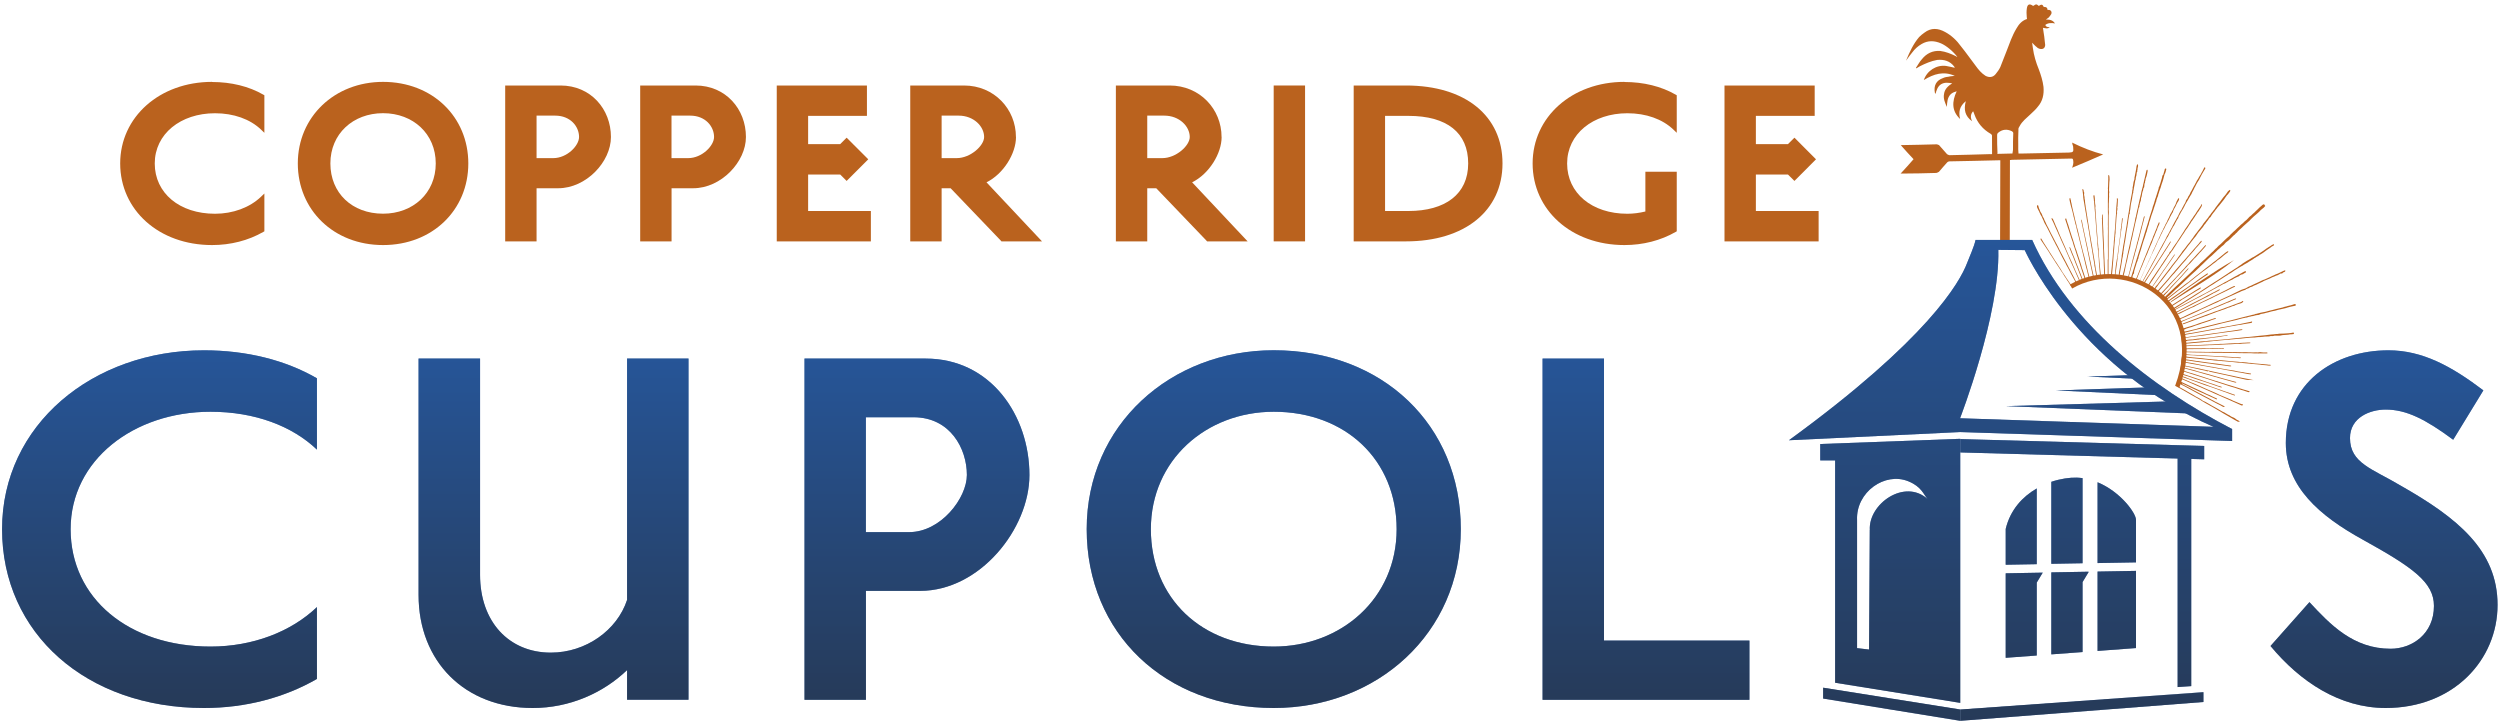
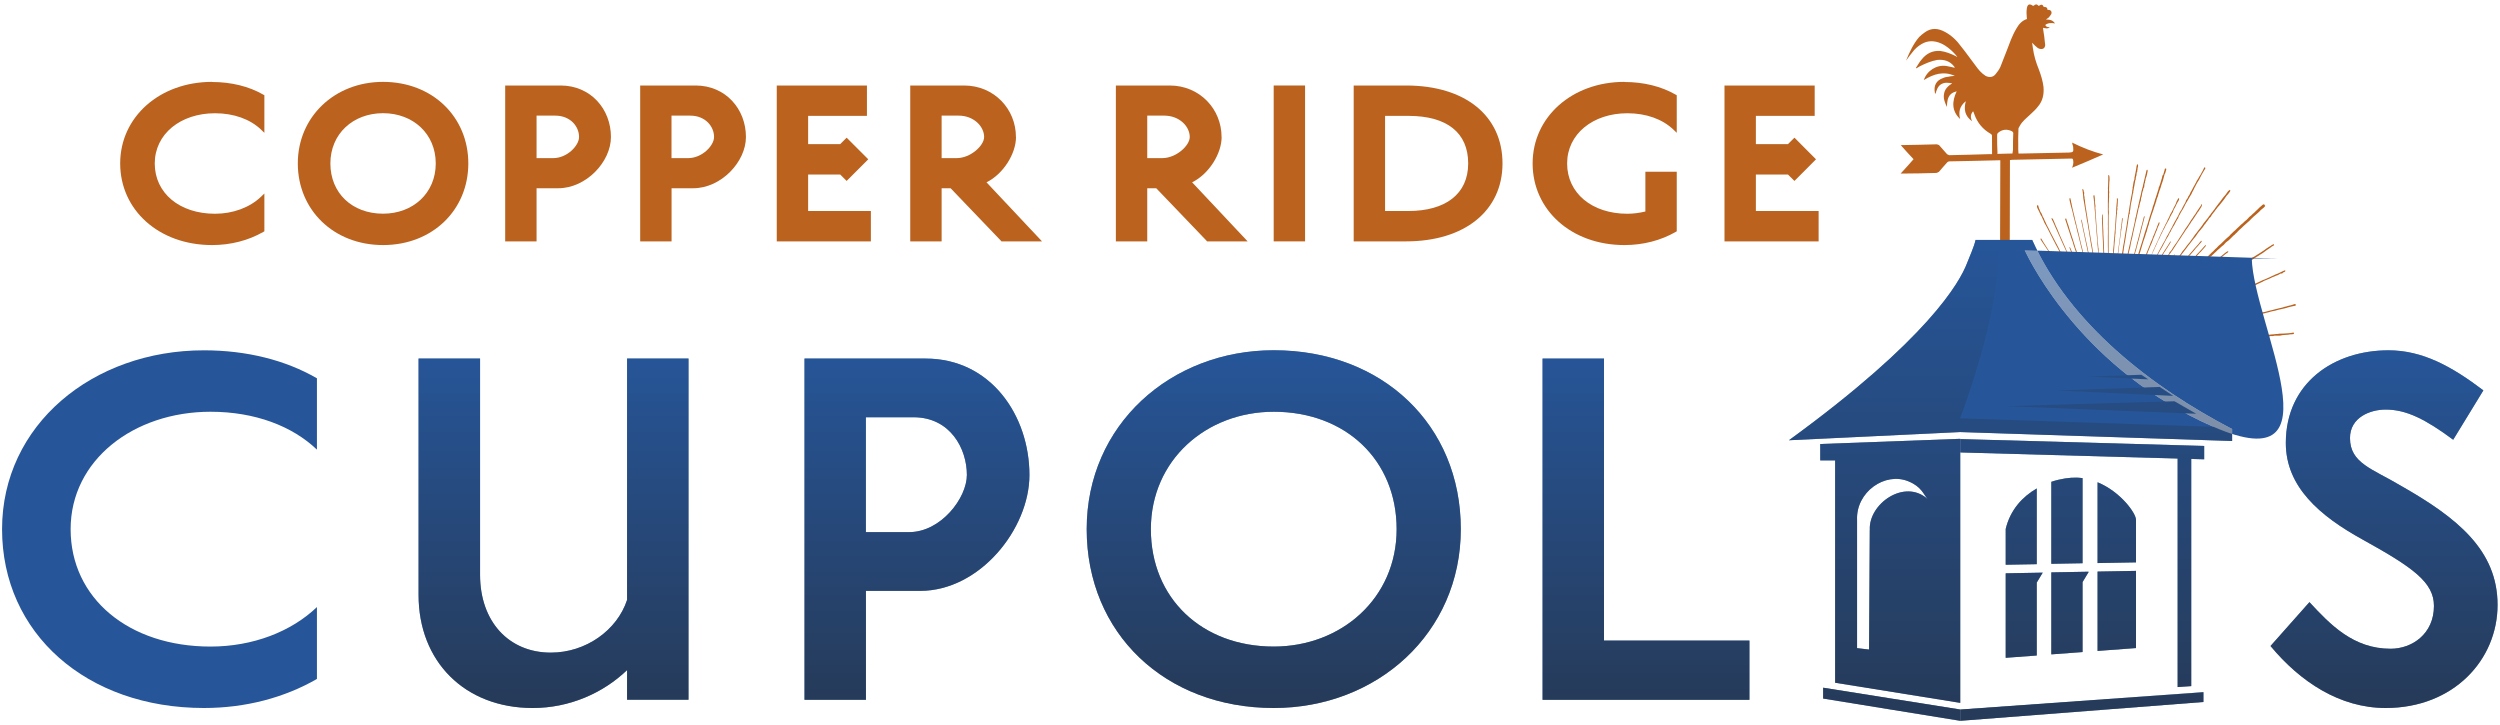
<svg xmlns="http://www.w3.org/2000/svg" xmlns:xlink="http://www.w3.org/1999/xlink" id="V.3" viewBox="0 0 400 116">
  <defs>
    <style>.cls-1{fill:url(#linear-gradient);}.cls-2{fill:#ba621e;}.cls-3,.cls-4{fill:#265699;}.cls-5{fill:none;stroke:#ba621e;stroke-miterlimit:10;stroke-width:.73px;}.cls-6{fill:url(#linear-gradient-8);}.cls-7{fill:url(#linear-gradient-9);}.cls-8{fill:url(#linear-gradient-3);}.cls-9{fill:url(#linear-gradient-4);}.cls-10{fill:url(#linear-gradient-2);}.cls-11{fill:url(#linear-gradient-6);}.cls-12{fill:url(#linear-gradient-7);}.cls-13{fill:url(#linear-gradient-5);}.cls-14{opacity:.6;}.cls-4{fill-rule:evenodd;}.cls-15{fill:url(#linear-gradient-10);}.cls-16{fill:url(#linear-gradient-11);}</style>
    <linearGradient id="linear-gradient" x1="199.97" y1="113.28" x2="199.97" y2="56.05" gradientUnits="userSpaceOnUse">
      <stop offset="0" stop-color="#27282d" />
      <stop offset="1" stop-color="#265699" />
    </linearGradient>
    <linearGradient id="linear-gradient-2" x1="321.69" y1="115.33" x2="321.69" y2="38.4" xlink:href="#linear-gradient" />
    <linearGradient id="linear-gradient-3" x1="321.69" y1="115.33" x2="321.69" y2="38.4" xlink:href="#linear-gradient" />
    <linearGradient id="linear-gradient-4" x1="321.69" y1="115.33" x2="321.69" y2="38.4" xlink:href="#linear-gradient" />
    <linearGradient id="linear-gradient-5" x1="321.69" y1="115.33" x2="321.69" y2="38.4" xlink:href="#linear-gradient" />
    <linearGradient id="linear-gradient-6" x1="321.69" y1="115.33" x2="321.69" y2="38.4" xlink:href="#linear-gradient" />
    <linearGradient id="linear-gradient-7" x1="321.69" y1="115.33" x2="321.69" y2="38.4" xlink:href="#linear-gradient" />
    <linearGradient id="linear-gradient-8" x1="321.69" y1="115.33" x2="321.69" y2="38.4" xlink:href="#linear-gradient" />
    <linearGradient id="linear-gradient-9" x1="321.69" y1="115.33" x2="321.69" y2="38.4" xlink:href="#linear-gradient" />
    <linearGradient id="linear-gradient-10" x1="321.69" y1="115.33" x2="321.69" y2="38.4" xlink:href="#linear-gradient" />
    <linearGradient id="linear-gradient-11" x1="321.69" y1="115.33" x2="321.69" y2="38.4" xlink:href="#linear-gradient" />
  </defs>
  <g id="Cupolas">
    <path class="cls-3" d="m50.71,71.94c-3.95-3.77-9.92-6.06-17.03-6.06-12.29,0-22.38,7.73-22.38,18.79s9.31,18.78,22.38,18.78c6.76,0,12.9-2.37,17.03-6.32v11.5c-5.18,2.99-11.41,4.65-18.08,4.65C13.85,113.28.33,101.35.33,84.67s14.48-28.62,32.3-28.62c6.85,0,13.08,1.58,18.08,4.48v11.41Z" />
    <path class="cls-3" d="m66.98,57.37h9.83v34.59c0,7.55,4.65,12.46,11.32,12.46,5.62,0,10.62-3.6,12.2-8.43v-38.63h9.83v54.6h-9.83v-4.74c-3.86,3.69-9.22,6.06-15.1,6.06-10.89,0-18.26-7.46-18.26-18.08v-37.84Z" />
    <path class="cls-3" d="m138.55,111.97h-9.83v-54.6h19.38c10.45,0,16.61,9.15,16.61,18.63,0,8.6-7.92,18.54-17.49,18.54h-8.67v17.43Zm0-26.83h6.91c5.09,0,9.24-5.46,9.24-9.15,0-4.21-2.66-9.23-8.54-9.23h-7.62v18.38Z" />
    <path class="cls-3" d="m203.8,113.28c-17.38,0-29.93-11.94-29.93-28.62s13.43-28.62,29.93-28.62c17.38,0,29.93,11.94,29.93,28.62s-13.43,28.62-29.93,28.62Zm0-47.4c-10.8,0-19.66,7.73-19.66,18.79s8.17,18.78,19.66,18.78c10.8,0,19.66-7.72,19.66-18.78s-8.16-18.79-19.66-18.79Z" />
    <path class="cls-3" d="m246.81,57.37h9.83v45.12h23.27v9.48h-33.1v-54.6Z" />
    <path class="cls-3" d="m381.71,113.28c-7.37,0-13.69-4.21-18.43-9.92l6.23-7.02c3.34,3.6,7.02,7.46,12.99,7.46,3.42,0,6.93-2.37,6.93-6.85,0-3.78-3.34-6.15-11.41-10.62-6.85-3.77-12.29-8.43-12.29-15.45,0-9.65,7.73-14.83,16.42-14.83,5.44,0,10.1,2.55,15.19,6.41l-4.83,7.9c-4.39-3.25-7.46-4.83-10.8-4.83-2.46,0-5.71,1.23-5.71,4.56,0,4.04,3.6,4.91,8.16,7.64,8.95,5.09,15.45,10.27,15.45,19.05s-7.02,16.5-17.91,16.5Z" />
    <g class="cls-14">
-       <path class="cls-1" d="m50.71,71.94c-3.95-3.77-9.92-6.06-17.03-6.06-12.29,0-22.38,7.73-22.38,18.79s9.31,18.78,22.38,18.78c6.76,0,12.9-2.37,17.03-6.32v11.5c-5.18,2.99-11.41,4.65-18.08,4.65C13.85,113.28.33,101.35.33,84.67s14.48-28.62,32.3-28.62c6.85,0,13.08,1.58,18.08,4.48v11.41Z" />
      <path class="cls-1" d="m66.98,57.37h9.83v34.59c0,7.55,4.65,12.46,11.32,12.46,5.62,0,10.62-3.6,12.2-8.43v-38.63h9.83v54.6h-9.83v-4.74c-3.86,3.69-9.22,6.06-15.1,6.06-10.89,0-18.26-7.46-18.26-18.08v-37.84Z" />
      <path class="cls-1" d="m138.55,111.97h-9.83v-54.6h19.38c10.45,0,16.61,9.15,16.61,18.63,0,8.6-7.92,18.54-17.49,18.54h-8.67v17.43Zm0-26.83h6.91c5.09,0,9.24-5.46,9.24-9.15,0-4.21-2.66-9.23-8.54-9.23h-7.62v18.38Z" />
      <path class="cls-1" d="m203.8,113.28c-17.38,0-29.93-11.94-29.93-28.62s13.43-28.62,29.93-28.62c17.38,0,29.93,11.94,29.93,28.62s-13.43,28.62-29.93,28.62Zm0-47.4c-10.8,0-19.66,7.73-19.66,18.79s8.17,18.78,19.66,18.78c10.8,0,19.66-7.72,19.66-18.78s-8.16-18.79-19.66-18.79Z" />
      <path class="cls-1" d="m246.81,57.37h9.83v45.12h23.27v9.48h-33.1v-54.6Z" />
      <path class="cls-1" d="m381.71,113.28c-7.37,0-13.69-4.21-18.43-9.92l6.23-7.02c3.34,3.6,7.02,7.46,12.99,7.46,3.42,0,6.93-2.37,6.93-6.85,0-3.78-3.34-6.15-11.41-10.62-6.85-3.77-12.29-8.43-12.29-15.45,0-9.65,7.73-14.83,16.42-14.83,5.44,0,10.1,2.55,15.19,6.41l-4.83,7.9c-4.39-3.25-7.46-4.83-10.8-4.83-2.46,0-5.71,1.23-5.71,4.56,0,4.04,3.6,4.91,8.16,7.64,8.95,5.09,15.45,10.27,15.45,19.05s-7.02,16.5-17.91,16.5Z" />
    </g>
  </g>
  <g id="Copper_Ridge">
    <path class="cls-2" d="m33.93,13.1c-8.38,0-14.7,5.61-14.7,13.05s6.18,13.06,14.7,13.06c2.97,0,5.81-.73,8.21-2.11l.16-.09v-6.05l-.54.52c-1.81,1.73-4.49,2.72-7.36,2.72-5.68,0-9.64-3.31-9.64-8.04s4.14-8.04,9.64-8.04c2.98,0,5.6.93,7.36,2.61l.54.52v-6.01l-.16-.09c-2.3-1.33-5.14-2.03-8.21-2.03Z" />
    <path class="cls-2" d="m61.29,13.1c-7.78,0-13.64,5.61-13.64,13.05s5.74,13.06,13.64,13.06,13.64-5.61,13.64-13.06-5.74-13.05-13.64-13.05Zm0,21.09c-4.96,0-8.43-3.31-8.43-8.04s3.62-8.04,8.43-8.04,8.43,3.31,8.43,8.04-3.62,8.04-8.43,8.04Z" />
    <path class="cls-2" d="m89.69,13.68h-8.86v24.94h5.02v-8.5h3.45c4.5,0,8.45-4.24,8.45-8.2,0-4.47-3.24-8.24-8.06-8.24Zm-3.84,4.82h2.98c2.43,0,3.82,1.73,3.82,3.42,0,1.39-1.93,3.38-4.13,3.38h-2.67v-6.8Z" />
    <path class="cls-2" d="m111.29,13.68h-8.86v24.94h5.02v-8.5h3.45c4.5,0,8.45-4.24,8.45-8.2,0-4.47-3.24-8.24-8.06-8.24Zm-3.84,4.82h2.98c2.43,0,3.82,1.73,3.82,3.42,0,1.39-1.93,3.38-4.14,3.38h-2.67v-6.8Z" />
    <polygon class="cls-2" points="129.3 27.92 134.43 27.92 135.46 28.95 138.92 25.49 135.46 22.03 134.43 23.06 129.3 23.06 129.3 18.54 138.71 18.54 138.71 13.68 124.28 13.68 124.28 38.62 139.34 38.62 139.34 33.76 129.3 33.76 129.3 27.92" />
    <path class="cls-2" d="m162.55,21.92c0-4.47-3.49-8.24-8.31-8.24h-8.6v24.94h5.02v-8.5h1.44l8.03,8.38.1.12h6.49l-8.88-9.45c2.73-1.35,4.72-4.62,4.72-7.25Zm-11.9-3.42h2.73c2.43,0,4.08,1.73,4.08,3.42,0,1.39-2.19,3.38-4.39,3.38h-2.41v-6.8Z" />
    <path class="cls-2" d="m195.45,21.92c0-4.47-3.49-8.24-8.31-8.24h-8.6v24.94h5.02v-8.5h1.44l8.03,8.38.1.12h6.49l-8.88-9.45c2.73-1.35,4.72-4.62,4.72-7.25Zm-11.9-3.42h2.73c2.43,0,4.08,1.73,4.08,3.42,0,1.39-2.19,3.38-4.39,3.38h-2.41v-6.8Z" />
    <rect class="cls-2" x="203.79" y="13.68" width="5.02" height="24.94" />
    <path class="cls-2" d="m224.96,13.68h-8.37v24.94h8.37c9.38,0,15.44-4.89,15.44-12.47s-5.91-12.47-15.44-12.47Zm.39,20.08h-3.74v-15.22h3.74c6.17,0,9.56,2.7,9.56,7.61s-3.66,7.61-9.56,7.61Z" />
    <path class="cls-2" d="m259.91,13.1c-8.38,0-14.69,5.61-14.69,13.05s6.18,13.06,14.69,13.06c2.97,0,5.81-.73,8.21-2.11l.16-.09v-9.53h-5.02v6.36c-.95.23-1.94.36-2.88.36-5.68,0-9.64-3.31-9.64-8.04s4.14-8.04,9.64-8.04c2.99,0,5.6.93,7.36,2.61l.54.52v-6.01l-.16-.09c-2.3-1.33-5.14-2.03-8.21-2.03Z" />
    <polygon class="cls-2" points="280.94 33.76 280.94 27.92 286.07 27.92 287.11 28.95 290.56 25.49 287.11 22.03 286.07 23.06 280.94 23.06 280.94 18.54 290.35 18.54 290.35 13.68 275.92 13.68 275.92 38.62 290.98 38.62 290.98 33.76 280.94 33.76" />
  </g>
  <g id="Sun">
    <path class="cls-2" d="m338.78,40.98c0,.08,0,.15-.02.23-.02.1-.06.21-.07.3s-.02.18-.04.28c-.05.21-.08.43-.11.65-.06.45-.11.91-.15,1.36,0,.1-.03.21-.06.31,0,0,0,0,0,0,.04,0,.09.01.13.01,0-.03,0-.03,0-.07.02-.16.03-.32.06-.47.03-.15.04-.3.06-.45.05-.42.12-.84.17-1.27.04-.4.1-.79.15-1.19.06-.47.13-.94.17-1.41,0-.08.03-.17.04-.25.04-.33.08-.66.13-.99.04-.27.07-.55.11-.82.03-.26.07-.51.11-.76,0-.07.01-.13.02-.2,0-.08,0-.17.03-.26.07-.31.07-.62.12-.93,0-.04,0-.08,0-.11,0-.02-.02-.03-.03-.04-.02-.02-.06,0-.07.04,0,.02-.01.04-.01.05-.01.43-.09.87-.15,1.3-.01.14,0,.28-.07.42,0,.02-.01.04,0,.05.04.24-.04.47-.06.7-.06.6-.14,1.21-.23,1.81-.06.43-.1.86-.17,1.3-.02.13-.03.26-.04.4Z" />
    <path class="cls-2" d="m337.91,44.11s0-.03,0-.05c.03-.26.03-.53.07-.79.04-.29.05-.57.07-.85,0-.05,0-.1.01-.14.06-.39.06-.79.1-1.19.02-.21.02-.41.04-.62.02-.2.04-.4.06-.6.02-.23.03-.47.05-.71.02-.23.04-.45.06-.68.02-.2,0-.4.06-.59-.01-.14,0-.28.03-.42.03-.18.05-.36.03-.54,0-.07,0-.13.01-.2.03-.26.05-.51.06-.76,0-.19.03-.38.04-.57,0-.12.01-.24.02-.37.02-.25.04-.51.07-.77,0-.04.03-.07.04-.11,0-.03.02-.06.01-.08-.05-.11-.03-.22,0-.33.01-.05.01-.11.03-.17.03-.1.03-.21,0-.31,0-.03-.02-.08,0-.11.06-.13.03-.26.05-.39.02-.12.01-.24.02-.36,0-.17.02-.34.02-.51,0-.08-.03-.15-.11-.18-.02-.01-.04,0-.05.02,0,0,0,.02,0,.03.02.25,0,.49-.03.74-.05.48-.08.96-.09,1.45,0,.03,0,.06,0,.08-.06.44-.06.87-.1,1.31-.02.18-.01.36-.03.54s-.03.36-.04.54c0,.18-.04.36-.05.54-.03.32-.04.64-.07.96,0,.09-.02.17-.03.26-.03.26-.06.51-.06.77,0,.04,0,.08,0,.11-.07.49-.08.98-.13,1.47-.03.3-.04.6-.07.91-.02.19-.04.38-.06.57-.02.16-.02.32-.04.48-.02.2-.04.39-.06.6,0,.08-.02.17-.03.26,0,.23-.04.45-.07.68,0,.04-.02.07-.02.11.05,0,.1,0,.16,0Z" />
    <path class="cls-2" d="m335.06,32.17c0,.14,0,.28.02.43.04.25.04.51.06.76.04.35.05.69.09,1.04.02.18.03.37.04.56.03.39.06.79.09,1.18.02.25.04.51.06.76.04.48.07.96.13,1.43.02.14.03.28.03.42,0,.27.02.55.06.82.01.1.01.21.02.31.01.23.04.45.06.68.03.28.06.56.08.84,0,.03,0,.06,0,.08,0,.45.06.9.1,1.35.04.45.07.9.11,1.35,0,0,0,.01,0,.02.05,0,.1,0,.14,0,0-.03-.02-.06-.02-.1-.01-.35-.08-.69-.1-1.04-.02-.15-.02-.3-.04-.45s-.03-.3-.05-.45c-.05-.55-.1-1.09-.14-1.63-.02-.22-.05-.45-.02-.68,0-.02,0-.04,0-.05-.07-.17-.05-.35-.07-.53-.03-.3-.05-.6-.08-.9-.03-.4-.07-.8-.1-1.21-.02-.28-.04-.57-.07-.84-.03-.32-.05-.64-.07-.96-.01-.22-.01-.43-.04-.65-.04-.35-.04-.72-.07-1.07,0-.1,0-.2-.03-.3-.02-.08.01-.17.02-.26,0-.05.01-.12,0-.17-.05-.24-.07-.5-.08-.76,0-.28-.04-.56-.07-.84,0-.03-.02-.06-.04-.07s-.05-.01-.08,0c-.01,0-.03.03-.04.04,0,.05-.01.1-.01.14.02.17.04.34.06.5,0,.08.01.17.02.25Z" />
    <path class="cls-2" d="m336.3,34.87c.04.29.03.58.04.88,0,.15.01.3.02.45.01.47.03.94.05,1.41.02.39.05.77.06,1.16,0,.24.01.47.02.71,0,.02,0,.04,0,.06.04.37.04.75.05,1.13,0,.34.03.68.05,1.01,0,.25.01.51.02.76.01.22.02.43.03.65.01.35.03.7.04,1.05.05,0,.1,0,.15,0-.01-.27-.03-.54-.04-.82-.01-.3-.03-.6-.04-.9-.02-.4-.03-.81-.05-1.22,0-.24-.02-.47-.03-.71-.01-.31-.03-.62-.04-.93,0-.26,0-.53-.02-.79-.02-.45-.05-.9-.07-1.35,0-.1,0-.2,0-.31-.02-.42-.04-.85-.06-1.27,0-.08-.01-.15,0-.23,0-.16,0-.32-.02-.48-.02-.19-.02-.38-.02-.57,0-.09,0-.19-.07-.26,0,0-.02,0-.03,0,0,0-.02,0-.02.01,0,0,0,.02,0,.03.02.12,0,.24,0,.37,0,.06,0,.11,0,.17Z" />
    <path class="cls-2" d="m337.23,41.49c0,.52-.01,1.04,0,1.56,0,.36,0,.72,0,1.07.05,0,.1,0,.15-.01-.02-.16-.04-.33-.02-.49.01-.1,0-.19,0-.28,0-.28,0-.55,0-.82,0-.15,0-.3,0-.45,0-.38.01-.76.02-1.14,0-.37,0-.74,0-1.1,0-.33,0-.66,0-.99,0-.24,0-.47,0-.71,0-.13,0-.25,0-.37,0-.29,0-.58,0-.88,0-.15,0-.3,0-.45,0-.32,0-.64,0-.96,0-.33,0-.66,0-.99,0-.08.01-.15.02-.23.02-.19.02-.38,0-.56-.02-.16-.02-.32,0-.48.01-.12.01-.24,0-.36-.01-.17,0-.34.02-.51.02-.21.02-.42.02-.62,0-.05,0-.09.01-.14.01-.09.02-.17,0-.26,0-.07,0-.13,0-.2,0-.09-.01-.19.02-.28.04-.11-.02-.2-.02-.3,0-.09,0-.19,0-.28l.02-.56c0-.16.02-.32.02-.48,0-.05,0-.09.01-.14.04-.22.03-.43.02-.65,0-.09-.01-.19-.03-.28-.01-.07-.05-.12-.12-.15-.02,0-.04,0-.04.03-.02.19,0,.37,0,.56,0,.41-.03.81-.04,1.22,0,.05,0,.09-.01.14-.01.11-.04.23,0,.34,0,.02,0,.05,0,.08-.02.16,0,.32-.01.48,0,.19,0,.38,0,.56,0,.25,0,.49-.01.74,0,.27-.01.55,0,.82,0,.22,0,.43,0,.65,0,.18,0,.36.01.54,0,.09,0,.19,0,.28-.01.16,0,.32,0,.48,0,.35,0,.7-.01,1.05,0,.16.03.32,0,.48.03.44,0,.89,0,1.33,0,.51,0,1.02,0,1.53,0,.18.01.36.01.54,0,.28,0,.56,0,.85-.01.28,0,.55,0,.82Z" />
    <path class="cls-2" d="m339.48,41.03c-.03.28-.11.54-.13.82,0,.06-.01.13-.02.2-.09.49-.18.97-.27,1.46-.03.21-.06.42-.09.62,0,.03-.01.05-.02.08.08.01.16.02.24.04-.05-.03-.08-.06-.07-.12.06-.33.11-.66.16-.98,0-.07.02-.13.03-.2.03-.17.07-.34.09-.5.03-.26.07-.51.12-.76.04-.22.06-.45.13-.67,0-.03,0-.06,0-.08,0-.1.02-.21.05-.31.02-.07.05-.14.03-.22,0-.03,0-.06,0-.08.06-.21.07-.41.09-.62,0-.05.01-.1.02-.14.04-.14.06-.28.07-.42,0-.06.01-.11.03-.17.09-.33.1-.66.17-.98.03-.43.15-.84.19-1.27,0-.03,0-.05,0-.08.03-.11.08-.21.08-.33,0-.1.03-.21.04-.31.01-.11.03-.23.06-.34,0-.23.07-.45.09-.68.02-.21.07-.41.1-.62,0-.06.04-.11.07-.15.04-.05.04-.1.03-.16-.01-.05-.02-.1-.01-.14.03-.15.06-.3.09-.45.01-.06.02-.13.02-.2.04-.39.08-.77.19-1.15.02-.19.09-.37.1-.56s.08-.37.09-.56c0-.03.03-.05.04-.08s.03-.06.03-.08c-.03-.2.07-.39.08-.59,0-.13.05-.26.07-.4.01-.06.03-.13.04-.2.04-.23.08-.47.12-.71,0-.03,0-.05.02-.08.02-.05.06-.11.06-.16,0-.05.01-.11.01-.17.01-.13.03-.24.08-.36.03-.07.03-.15.04-.22.01-.11.02-.23.04-.34,0-.04.03-.07.06-.1.02-.02.03-.05.03-.08-.02-.06-.02-.11,0-.17.03-.08.04-.17.03-.25,0-.05.01-.11.03-.17.01-.05.03-.09.04-.14.04-.14.03-.26-.02-.38,0,0,0-.02-.02-.02-.02,0-.03-.02-.05-.01s-.04.01-.05.03c-.04.09-.07.18-.08.27-.04.36-.11.71-.18,1.07-.04.21-.08.43-.13.65-.02.09-.05.19-.02.28,0,.03,0,.08-.02.11-.11.3-.16.49-.19.8,0,.08-.03.17-.04.25-.02.13-.08.26-.05.39,0,.02,0,.04,0,.06-.05.19-.09.39-.09.59,0,.04,0,.08-.02.11-.1.4-.14.81-.23,1.21-.01.28-.11.56-.14.84-.02.22-.06.44-.09.65,0,.07-.02.13-.03.2-.07.35-.13.69-.18,1.04,0,.02,0,.04,0,.06-.08.41-.13.83-.19,1.24-.03.21-.07.43-.11.65-.08.5-.16,1-.24,1.5-.06.34-.1.68-.18,1.01-.05.48-.16.96-.22,1.44,0,.09-.04.19-.05.28Z" />
    <path class="cls-2" d="m333.19,44.6c-.12-.3-.22-.59-.34-.89-.07-.19-.15-.36-.22-.54-.05-.11-.08-.23-.12-.34-.1-.26-.21-.52-.31-.78-.1-.24-.18-.49-.28-.73-.13-.32-.26-.64-.39-.95-.07-.16-.12-.33-.19-.5-.04-.09-.08-.19-.13-.28-.02-.04-.08-.06-.09-.05,0,.03-.02.06-.01.08.09.23.17.45.26.68.03.07.06.14.08.21.03.08.06.15.1.23.03.08.05.16.1.23.03.04.05.1.06.15.11.32.23.63.36.93.08.2.17.39.24.6.1.3.23.59.34.89.12.32.25.64.37.96.04.1.08.2.12.3.04-.01.07-.03.11-.04-.02-.06-.05-.11-.07-.17Z" />
    <path class="cls-2" d="m327.88,40.4s.03.07.05.1l.16.26c.05.08.11.15.16.23.21.33.42.66.63.99.19.29.38.57.57.86.14.21.27.42.41.63.11.16.23.32.32.49.16.31.4.56.55.87.18.21.31.47.46.7.04.06.07.12.11.17.03-.02.07-.04.1-.06,0,0-.01-.02-.02-.02-.09-.16-.2-.31-.3-.46-.05-.09-.11-.17-.17-.25-.05-.09-.11-.17-.17-.25-.13-.2-.25-.39-.38-.58-.1-.15-.19-.3-.3-.44-.08-.1-.14-.22-.21-.33-.04-.07-.08-.15-.12-.22-.24-.34-.46-.69-.68-1.05,0-.02-.02-.03-.03-.04-.16-.19-.28-.42-.41-.63-.21-.33-.42-.66-.63-.99-.14-.22-.29-.43-.42-.66-.13-.22-.28-.44-.42-.66-.14-.23-.3-.45-.42-.69-.03-.07-.09-.14-.13-.21,0,0-.03-.02-.05-.01-.02,0-.04.02-.04.03,0,.03-.02.08-.01.11,0,.03.03.07.05.1" />
    <path class="cls-2" d="m330.67,35.79c.06.19.12.39.18.59.03.11.06.21.11.32.04.08.05.18.09.27.07.23.14.46.22.69.1.28.16.57.29.85.02.03.03.07.04.1.09.4.24.78.37,1.18.05.16.11.31.16.48.05.16.11.32.15.48.05.19.12.37.19.56.12.37.24.75.36,1.11,0,0,0,.02,0,.02.17.48.31.97.48,1.46.08.25.19.5.24.77.05-.02.1-.04.15-.05-.05-.13-.09-.26-.13-.4-.11-.34-.21-.68-.33-1.01-.03-.1-.07-.19-.11-.29-.03-.1-.08-.18-.08-.3,0-.05-.03-.09-.04-.13-.03-.11-.07-.21-.1-.32-.03-.11-.07-.21-.1-.32-.05-.15-.1-.3-.15-.45-.1-.3-.19-.61-.3-.9-.05-.15-.08-.31-.14-.45-.06-.14-.12-.3-.17-.44s-.07-.31-.13-.45c-.1-.24-.14-.5-.23-.75-.06-.19-.13-.37-.19-.55-.05-.15-.1-.3-.14-.45-.07-.25-.15-.5-.24-.75-.05-.16-.09-.32-.14-.48-.01-.05-.02-.11-.05-.16-.11-.23-.15-.48-.24-.71-.04-.1-.06-.22-.09-.32,0-.03-.03-.04-.06-.04-.05,0-.1.05-.1.09,0,.03,0,.06,0,.08.07.23.15.46.23.69Z" />
    <path class="cls-2" d="m333.35,31.76s0,.06,0,.08c.05.27.1.53.14.8.03.17.05.35.08.53.02.09.05.18.05.27,0,.09.02.17.04.25.03.15.05.29.08.44.04.34.13.66.15,1,.01.17.07.33.1.49.04.19.08.39.09.59,0,.08.02.17.04.25.09.44.16.88.22,1.33.03.18.06.35.09.53.04.23.07.47.11.69.05.29.11.59.16.88.04.2.06.41.1.61.07.4.14.81.2,1.22.04.25.12.49.1.75,0,.02,0,.04.01.05.07.27.11.55.15.83.04.27.08.54.14.8,0,.03,0,.06,0,.09.06,0,.11-.02.17-.03,0-.03-.02-.06-.03-.09-.05-.25-.11-.49-.14-.74,0-.07-.03-.13-.04-.19-.01-.06-.03-.13-.04-.19-.04-.29-.08-.58-.12-.86,0,0,0-.02,0-.03-.06-.34-.13-.68-.18-1.02-.02-.11-.05-.22-.05-.33,0-.04,0-.07-.02-.11-.08-.35-.13-.7-.18-1.05-.03-.2-.07-.41-.11-.61-.05-.27-.08-.54-.14-.81-.03-.13-.03-.26-.06-.39-.07-.36-.12-.74-.19-1.11-.09-.54-.15-1.1-.26-1.64-.01-.05-.01-.1-.02-.14,0-.07,0-.13-.02-.2-.05-.15-.05-.31-.08-.47-.05-.26-.08-.52-.12-.78,0-.05-.02-.09-.03-.14,0-.03-.03-.07-.02-.11,0-.23-.07-.44-.09-.66-.01-.1-.02-.19-.03-.28,0-.15-.01-.3-.06-.44-.02-.05-.01-.11-.01-.17-.01-.12-.02-.24-.06-.36-.04-.11-.03-.24,0-.36,0-.04.01-.1-.01-.14-.06-.09-.08-.18-.08-.29,0-.07-.02-.15-.08-.2-.04-.04-.08-.06-.13-.02.02.12.04.25.06.39.06.34.08.69.1,1.04Z" />
    <path class="cls-2" d="m360.57,60.82c-.26-.05-.51-.11-.76-.16-.26-.05-.53-.1-.79-.15-.15-.03-.3-.06-.46-.09-.2-.04-.39-.09-.59-.13-.02,0-.04,0-.06-.01-.38-.11-.77-.16-1.15-.25-.11-.03-.23-.05-.34-.07-.29-.06-.58-.13-.87-.19-.59-.12-1.18-.25-1.77-.39-.48-.11-.97-.22-1.46-.31-.03,0-.06,0-.09-.01-.25-.1-.52-.11-.79-.18-.3-.08-.62-.11-.93-.2-.14-.04-.28-.06-.42-.08-.24-.05-.49-.1-.73-.16-.05-.01-.08-.06-.06-.11,0-.04.01-.07.03-.11.02-.07.05-.14.08-.22.04,0,.08-.02.12,0,.38.07.76.14,1.13.21.4.07.79.14,1.19.21.1.02.21.05.31.07.27.05.53.09.79.13.27.05.53.1.79.15.23.05.46.09.68.11.06,0,.12.02.17.03.2.06.42.08.62.11.34.06.68.13,1.02.19.18.03.36.06.54.1.45.08.89.14,1.33.25.3.02.59.1.88.15.27.04.53.1.79.15.12.02.23.03.34.03.03,0,.07-.05.06-.08,0-.02-.02-.04-.04-.04-.28-.03-.55-.11-.82-.13-.06,0-.12-.02-.17-.03-.15-.04-.3-.08-.46-.08-.06,0-.11-.02-.17-.03-.08-.01-.15-.04-.23-.04-.14,0-.27-.04-.4-.07-.16-.03-.32-.07-.48-.11-.03,0-.06-.01-.09-.01-.59-.06-1.16-.19-1.74-.28-.45-.07-.89-.16-1.34-.25-.12-.06-.25-.03-.37-.06-.23-.05-.46-.08-.68-.12-.3-.05-.59-.11-.88-.16-.42-.08-.83-.17-1.24-.25-.17-.03-.34-.06-.51-.09-.27-.05-.53-.09-.8-.14-.08-.01-.15-.03-.22-.05-.06-.01-.09-.05-.12-.11-.02-.07.02-.15.09-.14.09,0,.17.02.26.03.1.01.21.03.32.04.04,0,.08,0,.12,0,.27.04.53.09.8.13.21.03.42.06.63.09.51.07,1.01.14,1.52.21.16.02.33.04.49.06.26.04.53.07.8.12.14.02.29.04.43.06.32.04.64.06.95.12.27.05.55.06.83.12.1.02.21.03.32,0,0,0,.02,0,.02-.02,0,0,0-.02,0-.03-.02-.03-.05-.06-.09-.06-.49-.04-.98-.13-1.46-.2-.46-.06-.91-.15-1.38-.18-.25-.02-.5-.06-.75-.1-.39-.07-.78-.1-1.17-.16-.24-.04-.49-.09-.75-.1-.37-.09-.76-.1-1.14-.18-.17-.04-.34-.05-.52-.07-.05-.01-.1-.02-.14-.03-.09-.03-.14-.15-.1-.26,0-.02.03-.03.04-.03.03,0,.06,0,.09,0,.13.02.27.04.4.05.33.03.65.07.98.1.64.06,1.29.14,1.93.19.17.01.34.04.52.06.11,0,.21.02.32.03.06,0,.12,0,.17.01.22.03.44.08.66.08.22,0,.44.03.67.05.03,0,.06,0,.09,0,.16.03.32.05.49.05.14,0,.27.03.4.04.35.03.69.06,1.04.09.2.02.4.05.61.07.15.02.29.04.43.03.03,0,.06,0,.09,0,.41.07.83.08,1.24.13.39.05.79.06,1.18.11.26.03.52.06.78.07.1,0,.21.03.32.05.21.03.42.03.64.05.1,0,.19.02.29.04.14.02.27.03.4.01.02,0,.05-.02.05-.03,0-.03,0-.05-.02-.07,0-.02-.03-.02-.05-.02-.03,0-.08-.01-.11-.01-.14,0-.27-.01-.4-.04-.03,0-.06,0-.09-.01-.27-.02-.54-.05-.81-.07-.18-.02-.37-.02-.55-.05-.2-.03-.4-.04-.61-.05-.13-.02-.27-.02-.4-.06-.07-.02-.15-.02-.23-.02-.15,0-.29,0-.43-.04-.04-.01-.08-.01-.12-.02-.15-.01-.29-.03-.43-.04-.05,0-.09-.01-.15-.01-.24.01-.46-.03-.69-.05-.06,0-.12-.02-.17-.02-.7-.03-1.39-.12-2.08-.19-.24-.02-.48-.05-.72-.07-.2-.01-.41-.01-.61-.07-.05-.01-.12,0-.17-.01-.13,0-.27-.01-.4-.03-.3-.03-.6-.05-.89-.09-.25-.03-.5-.04-.75-.09-.18-.03-.37-.04-.55-.05-.45-.05-.9-.09-1.35-.13-.31-.03-.61-.09-.92-.12-.06-.01-.09-.05-.07-.13,0-.02,0-.03.01-.05,0-.03.04-.05.06-.05.08-.01.16-.02.23,0,.19.02.39.03.58.03.19,0,.37.01.55.02.14,0,.29.01.44.03.11,0,.21.02.32.02.26.02.52.03.78.05.25.01.51.02.76.04.55.03,1.11.05,1.65.1.32.02.64.01.95.06.17.03.35.02.52.03s.35.02.52.03.34.04.52.03c.06,0,.12,0,.17.01.27.02.54.04.81.06.02,0,.04,0,.06-.01.02-.02.04-.04.05-.06,0-.03-.01-.05-.05-.05-.28-.01-.56-.03-.84-.04-.05,0-.09,0-.15-.01-.09,0-.17-.02-.26-.02-.46,0-.93-.07-1.39-.09-.02,0-.04,0-.06,0-.35,0-.7-.03-1.05-.05-.36-.01-.72-.04-1.08-.06-.33-.02-.65-.04-.98-.06-.23-.02-.46-.02-.69-.04-.27-.01-.54-.03-.82-.04-.08,0-.15-.01-.23,0-.12,0-.24,0-.35-.02-.27-.05-.54-.03-.81-.07-.04,0-.08,0-.12-.02-.04-.01-.07-.03-.08-.07-.01-.06,0-.13-.01-.2,0-.02.04-.05.07-.05.54.01,1.08.03,1.63.04.66.01,1.32.02,1.98.03.36,0,.72,0,1.08.03.02,0,.04,0,.06,0,.38,0,.76,0,1.14,0,.32,0,.64.01.96.02.19,0,.39,0,.59,0,.43,0,.85.02,1.28.03.08,0,.16,0,.24,0,.13,0,.25,0,.38.01.08,0,.15.01.23,0,.19,0,.37,0,.56,0,.28,0,.56,0,.84.03.06,0,.12,0,.17,0,.05,0,.09-.01.14,0,.31.02.62.01.93,0,.2,0,.4.01.61.01.1,0,.19-.01.29-.01.03,0,.06-.03.06-.06,0-.03-.02-.05-.04-.07-.03-.02-.07-.03-.11-.02-.16,0-.31.02-.47.01-.14,0-.27-.02-.4-.04-.05,0-.1-.03-.14-.02-.13.03-.25,0-.38.04-.22-.03-.45.02-.67,0-.07,0-.14,0-.21,0-.35,0-.7,0-1.05-.03-.02,0-.04,0-.06,0-.37.02-.74.01-1.11,0-.51,0-1.01-.02-1.52-.02-.11,0-.22.02-.32,0-.4-.03-.82,0-1.22-.02-.23,0-.47,0-.7,0-.07,0-.14,0-.2,0-.14-.02-.27-.01-.4,0-.09,0-.19,0-.29,0-.15,0-.31,0-.46,0-.32,0-.64-.01-.96-.02-.12,0-.24,0-.35,0-.61-.01-1.22-.02-1.83-.03-.06,0-.12,0-.17-.01-.08,0-.14-.08-.14-.15,0-.05,0-.09.02-.14.01-.04.04-.07.09-.07.16-.01.31-.03.47-.03.62-.01,1.24-.02,1.87-.01.39,0,.78-.02,1.17-.02.2,0,.41-.02.61,0,.07,0,.13,0,.2,0,.19-.03.37-.02.56-.02.28,0,.56-.02.85-.02.08,0,.15,0,.23,0,.04,0,.08,0,.12,0,.03,0,.07-.04.05-.06-.01-.02-.03-.04-.06-.05-.02,0-.04,0-.06,0-.46.01-.91.03-1.37.02-.25,0-.51.02-.76.03-.08,0-.15,0-.23,0-.1,0-.19,0-.29,0-.07,0-.14.01-.2,0-.23-.02-.46,0-.7,0-.33,0-.66,0-.99,0-.42,0-.84.01-1.26.01-.07,0-.13,0-.2-.01-.05,0-.09-.05-.1-.09-.02-.07,0-.13.03-.19,0-.02.03-.03.04-.04.03,0,.06-.01.08-.02.33-.02.66-.04.99-.05.63-.03,1.27-.05,1.9-.07.3-.01.61-.04.9-.05.08,0,.16,0,.23,0,.14,0,.28,0,.41-.01.38-.04.76-.03,1.14-.06.53-.04,1.07-.04,1.61-.07.36-.02.72-.04,1.08-.07.04,0,.08,0,.12,0,.1,0,.22.02.32.01.09,0,.19-.03.29-.04.39-.02.78-.05,1.17-.06.03,0,.06,0,.09-.01.01,0,.03-.03.04-.04,0-.02,0-.04-.02-.05-.02-.01-.06-.02-.08-.02-.09,0-.18,0-.26,0-.25.04-.51.02-.76.04-.16.01-.31.02-.47.03-.58.03-1.17.05-1.75.08-.31.02-.6.04-.9.06-.07,0-.14.01-.2.01-.25-.02-.49.01-.73.03-.53.04-1.07.07-1.61.08-.34,0-.68.03-1.02.05-.63.03-1.27.05-1.9.07-.17,0-.35.02-.53.03-.03,0-.08,0-.12,0-.08,0-.12-.1-.08-.17.02-.05.06-.08.1-.1.04-.01.08-.02.12-.03.38-.04.76-.07,1.14-.1.44-.04.87-.07,1.31-.11.08,0,.16-.01.23-.03.26-.05.53-.07.79-.08.12,0,.25-.02.38-.04.15-.01.29-.03.44-.05.16-.01.33-.03.5-.05.05,0,.09-.01.15-.01.46-.03.91-.08,1.37-.13.11,0,.22-.02.32-.02.12,0,.25,0,.38-.03.27-.04.55-.06.82-.08.27-.02.54-.07.82-.06.19-.05.39-.03.58-.07.13-.03.25-.02.38-.04.4-.04.8-.07,1.2-.08.04,0,.08,0,.12,0,.19-.04.39-.04.58-.07.05,0,.09,0,.15,0,.06,0,.11.01.17,0,.06-.02.13-.03.2-.02.06,0,.14,0,.21-.02.13-.03.25-.03.38-.04.19-.01.37-.01.56-.02.04,0,.08,0,.12-.02.12-.05.25-.06.38-.04.11,0,.22,0,.31-.04.06-.02.11-.03.17-.02.05,0,.1,0,.15,0,.12-.02.23,0,.35,0,.09.01.19,0,.29-.01.11-.03.23-.03.35-.07.04-.02.1-.02.14-.02.28-.02.56-.04.84-.06.05,0,.1-.02.14-.03.05,0,.09-.02.14-.02.19.02.37-.04.56-.05.03,0,.06-.04.06-.09,0-.05,0-.11-.07-.16-.25.06-.51.1-.77.12-.26.01-.52.04-.79.05-.22,0-.45.02-.67.02-.06,0-.12.02-.17.02-.12.03-.23.04-.35.03-.07,0-.13,0-.2.02-.16.02-.33.05-.5.05-.05,0-.1,0-.15.01-.31.05-.62.07-.93.12-.25.03-.5.06-.76.07-.21.01-.43.05-.64.07-.33.04-.66.08-.99.11-.31.03-.62.05-.94.08-.23.03-.47.06-.7.08-.29.03-.58.05-.87.08-.2.02-.41.04-.61.07-.05,0-.09.02-.15.02-.55.04-1.09.09-1.64.15-.12,0-.23.02-.35.03-.04,0-.08,0-.12,0-.36.08-.72.09-1.08.1-.06,0-.12,0-.18.02-.38.07-.75.08-1.14.1-.08,0-.16.01-.24.02-.04,0-.08.01-.12.02-.46.03-.92.08-1.37.12-.21.02-.41.04-.61.06-.06,0-.12,0-.18.01-.06,0-.12-.05-.14-.12-.03-.09.05-.18.14-.16.06.01.11.02.16-.02.04-.04.1-.05.16-.06.28,0,.56-.04.85-.06.09,0,.17-.02.26-.03.16-.02.31-.04.47-.06.1-.01.22,0,.32-.05.04-.02.1-.02.14-.02.23,0,.47-.03.7-.07.16-.02.33-.05.5-.06.45-.05.89-.11,1.34-.18.07-.01.14-.01.21-.02.16-.02.33-.04.49-.08.27-.06.54-.1.82-.13.09-.01.17-.02.26-.06,0,0,0-.02.01-.02,0-.02-.02-.03-.03-.04-.02,0-.04-.01-.06,0-.29.07-.58.09-.87.13-.22.03-.43.06-.64.09-.34.05-.68.11-1.02.15-.16.02-.33.04-.5.05-.06,0-.12,0-.18.02-.36.05-.72.08-1.08.1-.32.02-.64.06-.96.12-.19.03-.39.07-.58.05-.06-.01-.12,0-.17.01-.22.02-.44.05-.67.08-.06,0-.13-.05-.13-.12,0-.04,0-.08,0-.11,0,0,0-.02,0-.03.02-.02.04-.05.06-.06.03-.02.08-.02.12-.03.37-.05.74-.11,1.1-.17.09-.02.19-.02.29-.03.26-.02.52-.07.79-.1.47-.05.94-.11,1.4-.19.35-.06.7-.09,1.04-.15.4-.06.8-.12,1.19-.17.16-.02.31-.04.47-.06.24-.03.48-.08.72-.1.43-.04.85-.12,1.28-.17.23-.03.46-.07.69-.11.02,0,.04,0,.06-.01.01-.01.02-.03.03-.05,0-.03-.02-.06-.05-.06-.08,0-.16,0-.23.01-.23.03-.46.07-.7.11-.28.04-.56.09-.84.13-.12.02-.23.03-.35.04-.2.03-.41.05-.61.09-.33.05-.66.09-.99.15-.04,0-.08.01-.12.02-.47.03-.93.13-1.4.19-.33.04-.66.09-.99.14-.34.05-.68.1-1.02.15-.06,0-.12,0-.18.02-.17.02-.35.04-.52.07-.2.03-.41.06-.61.09-.11.02-.21.03-.32.05-.08.01-.16.01-.24.02-.07,0-.12-.04-.15-.11-.01-.04-.02-.07-.02-.11,0-.06.03-.12.08-.14.09-.03.17-.06.26-.07.45-.08.91-.15,1.36-.23.57-.11,1.14-.21,1.71-.31.42-.08.85-.16,1.27-.24.16-.03.33-.05.49-.11.05-.02.11-.02.17-.03.15-.03.31-.06.46-.08.34-.04.67-.14,1.01-.19.23-.03.46-.09.69-.13.25-.04.5-.08.76-.13.3-.07.6-.11.9-.14.25-.07.5-.1.75-.14.14-.02.27-.04.41-.07.13-.03.27-.06.41-.07.11,0,.17-.09.17-.2,0-.02-.04-.05-.06-.04-.12.07-.24.07-.37.1-.48.11-.96.2-1.44.3-.28.06-.56.11-.84.14-.02,0-.04,0-.06.01-.38.11-.77.15-1.16.23-.34.06-.67.14-1.01.17-.02,0-.04,0-.06.01-.42.13-.87.16-1.3.26-.31.07-.61.12-.92.18-.32.06-.64.12-.95.17-.38.07-.77.13-1.16.21-.21.05-.42.07-.64.1-.24.03-.48.08-.72.12-.05,0-.1,0-.15,0-.03,0-.05-.02-.07-.03-.03-.02-.02-.07,0-.1.09-.07.19-.11.3-.12.36-.07.7-.18,1.05-.27.48-.13.97-.24,1.46-.36.33-.08.67-.15,1-.25.48-.13.95-.23,1.43-.35.32-.07.63-.16.94-.24.06-.01.11-.03.17-.04.32-.07.63-.15.95-.22.4-.09.8-.19,1.21-.28.09-.02.19-.06.29-.09.23-.06.46-.12.69-.18.18,0,.34-.1.52-.09.02,0,.04,0,.06-.01.2-.1.41-.13.63-.16.14-.08.31-.04.46-.1.13-.05.29-.08.43-.11.07-.02.16-.02.23-.03.11,0,.22-.02.31-.08.13-.08.26-.11.39-.12.2-.03.41-.07.6-.14.07-.02.15-.03.23-.05.08-.02.15-.04.23-.06.12-.03.22-.08.34-.1.21-.04.42-.11.63-.13.04,0,.08-.02.11-.03.27-.1.55-.15.83-.21.22-.05.44-.11.66-.15.13-.02.25-.07.37-.11.16-.05.72-.2.88-.22.11-.02.23-.04.35-.07.04,0,.07-.03.11-.04.03-.01.04-.04.04-.07,0-.04-.01-.07-.02-.11-.01-.04-.05-.06-.09-.06-.04,0-.08,0-.11.01-.19.06-.37.13-.56.18-.18.05-.37.07-.54.13-.14.05-.28.09-.43.11-.05,0-.1.02-.14.04-.15.07-.3.1-.45.13-.3.06-.6.13-.89.21-.35.09-.68.2-1.03.26-.09.02-.19.05-.28.08-.2.06-.4.11-.6.14-.33.05-.66.13-.98.22-.08.02-.17.06-.25.06-.04,0-.08,0-.12.03-.13.08-.26.09-.39.11-.11.02-.23.05-.34.09-.19.06-.38.1-.57.14-.27.06-.54.13-.8.2-.46.13-.93.24-1.4.36-.13.03-.25.06-.37.1-.13.04-.27.06-.4.09-.15.03-.31.07-.45.11-.24.06-.48.13-.71.18,0,0-.02,0-.03,0-.24.04-.48.11-.72.17-.16.04-.32.07-.49.12-.22.07-.44.11-.66.16-.48.12-.95.24-1.43.36-.1.02-.19.04-.29.07-.06.01-.12.03-.17.05-.14.06-.28.09-.42.12-.11.02-.21.05-.32.07-.12.03-.23.05-.34.08-.19.05-.38.1-.57.14-.16.04-.33.06-.49.09-.04,0-.11-.03-.12-.06-.03-.07-.04-.14-.03-.22,0-.01.02-.04.04-.04.06-.01.14,0,.2-.03.06-.02.11-.08.17-.11.08-.04.17-.06.25-.08.15-.05.3-.09.45-.14.07-.02.13-.03.2-.05.03,0,.08-.02.11-.04.32-.15.67-.24,1-.35.07-.02.16-.04.22-.07.22-.09.44-.18.67-.23.03,0,.07-.03.11-.04.22-.08.45-.15.67-.22.07-.02.16-.04.22-.08.21-.1.42-.16.64-.22.08-.02.17-.05.25-.09.01,0,0-.05,0-.08,0-.03-.02-.03-.04-.03-.04,0-.08,0-.12.02-.45.16-.92.3-1.37.46-.3.1-.6.19-.9.29-.2.07-.41.12-.61.22-.04.02-.09.03-.14.05-.21.07-.41.14-.62.2-.03,0-.06.02-.08.03-.42.09-.82.26-1.24.37-.03,0-.06.01-.08.02-.1.02-.15,0-.16-.1,0-.02,0-.04,0-.06,0-.04,0-.08-.02-.11-.08-.07-.11-.18-.13-.28-.02-.11-.07-.21-.11-.31-.02-.05,0-.12.06-.14.2-.09.39-.2.59-.27.15-.06.29-.1.43-.19.03-.02.05-.03.08-.03.15-.03.28-.1.41-.16.22-.1.43-.18.65-.26.1-.03.2-.09.3-.13.29-.12.58-.23.88-.35.16-.06.31-.13.46-.2.22-.09.44-.18.66-.27.04-.01.07-.02.11-.04.23-.13.49-.21.73-.32.09-.04.18-.07.27-.11.2-.08.4-.15.6-.25.25-.12.51-.22.76-.32.08-.03.16-.08.24-.11.11-.04.21-.1.33-.12.03,0,.06-.01.08-.02.3-.17.61-.26.92-.41.08-.04.17-.06.25-.1.03,0,.04-.04.06-.06,0-.02-.01-.06-.03-.07-.02,0-.04,0-.06,0-.07.02-.15.04-.22.08-.29.12-.58.25-.87.37-.3.13-.6.26-.9.38-.14.06-.29.12-.44.18-.06.02-.11.04-.16.07-.19.11-.39.18-.6.26-.06.02-.13.05-.19.08-.06.02-.1.05-.16.08-.42.15-.81.36-1.23.51-.16.06-.3.14-.46.2-.48.19-.95.39-1.42.59-.35.15-.68.31-1.04.43-.35.18-.74.27-1.09.45-.05.02-.1.01-.13-.03-.13-.2-.12-.25.1-.35.29-.13.58-.26.87-.38.11-.05.21-.1.32-.15.34-.15.68-.3,1.02-.47.37-.18.76-.33,1.12-.54.04-.03.09-.04.13-.06.2-.08.4-.16.6-.26.1-.05.2-.08.29-.14.03-.02.07-.04.1-.05.3-.11.58-.26.86-.39.18-.08.36-.16.54-.23.09-.04.19-.07.26-.13.04-.03.08-.05.13-.07.46-.21.91-.42,1.37-.62.3-.13.59-.27.89-.4.23-.1.47-.2.7-.32.05-.03.11-.05.16-.07.04-.01.07-.02.11-.04.11-.04.2-.13.32-.16.11-.03.22-.08.33-.12.05-.02.11-.04.17-.05.05-.01.1-.03.13-.07.05-.06.1-.09.17-.11.09-.03.17-.06.25-.09.08-.03.16-.06.23-.13.05-.04.1-.06.16-.07.15-.03.29-.08.41-.17.06-.04.13-.08.21-.1.19-.04.36-.16.54-.24.19-.08.38-.18.56-.26.12-.05.24-.1.34-.18.03-.02.07-.04.1-.05.3-.12.6-.24.9-.37.09-.04.18-.09.26-.13.13-.06.24-.13.38-.16.06-.01.13-.05.19-.08.1-.05.2-.12.33-.13.03,0,.08-.02.11-.04.11-.09.26-.11.36-.21.03-.03.07-.03.11-.04.05,0,.09-.01.15-.01.08,0,.15-.03.2-.11.04-.06.1-.09.17-.11.03,0,.08-.02.11-.04.04-.03.08-.06.1-.1s.02-.07.01-.11c0-.02-.07-.04-.1-.03-.07.02-.15.06-.22.09-.29.14-.57.28-.85.41-.04.02-.09.04-.14.06-.14.03-.28.1-.41.17-.1.05-.19.1-.3.13-.07.02-.14.07-.21.1-.09.04-.17.1-.26.13-.27.11-.54.24-.81.36-.07.03-.15.06-.23.08-.04.02-.09.03-.14.06-.45.23-.91.43-1.37.64-.15.07-.3.15-.45.22-.03,0-.05.03-.08.03-.24.08-.47.21-.68.34-.13.08-.26.13-.41.16-.13.03-.27.08-.39.14-.38.19-.76.37-1.14.55-.19.09-.37.19-.55.28-.07.03-.14.07-.22.1-.26.12-.53.23-.78.36-.24.12-.49.21-.72.33-.19.09-.37.18-.57.25-.08.03-.16.07-.24.11-.27.14-.55.25-.83.39-.05.03-.11.05-.16.08-.28.15-.57.26-.86.4-.18.08-.36.17-.54.25-.17.08-.34.15-.52.23-.07.03-.14.07-.22.1-.13.05-.26.1-.38.16-.45.23-.92.41-1.37.65-.17.09-.35.18-.54.24-.1.03-.2.08-.3.12-.04.02-.11,0-.12-.04-.12-.22-.24-.44-.37-.66-.01-.02-.02-.05-.02-.08-.01-.05,0-.1.04-.13.13-.08.27-.16.41-.24l.81-.43c.2-.11.41-.2.6-.31.03-.02.07-.04.1-.05.12-.07.23-.15.37-.18.03,0,.06-.02.08-.04.26-.17.54-.29.81-.43.26-.15.55-.27.82-.42.17-.09.35-.18.52-.27.16-.08.31-.16.48-.23.09-.04.17-.08.26-.14.08-.07.19-.11.28-.17.14-.08.3-.14.44-.25.03-.02.05-.03.08-.04.06-.02.12-.03.17-.06.2-.14.44-.22.65-.35.04-.03.08-.06.11-.1,0,0,0-.04,0-.05,0-.02-.02-.03-.04-.02-.06.01-.11.04-.16.06-.35.19-.69.38-1.05.55-.26.13-.52.29-.79.41-.13.06-.24.13-.36.2-.32.2-.67.34-1,.52-.13.08-.29.13-.42.22-.19.06-.35.19-.53.26-.03,0-.05.03-.08.04-.32.17-.63.32-.94.5-.2.11-.4.22-.6.32-.17.09-.33.18-.5.27-.2.1-.4.2-.61.3-.05.02-.1,0-.13-.03-.02-.03-.04-.06-.06-.1-.03-.05,0-.09.02-.13.02-.03.05-.06.08-.08.07-.05.15-.1.23-.14.2-.12.43-.2.62-.34.26-.09.49-.26.74-.38s.49-.26.73-.38c.15-.08.29-.16.44-.24.41-.23.84-.44,1.27-.65.04-.02.09-.04.13-.07.2-.12.39-.24.59-.33.22-.16.5-.24.72-.4.03-.02.07-.04.1-.05.17-.07.33-.17.49-.27.09-.05.17-.1.26-.14.11-.05.22-.09.31-.17.04-.03.08-.06.13-.07.17-.06.32-.15.47-.25s.32-.15.46-.26c0,0,.02,0,.03-.02.09-.03.19-.07.28-.1.08-.03.13-.11.23-.14.06-.01.11-.05.16-.08.23-.17.49-.26.73-.37.04-.02.1-.04.13-.07.13-.11.28-.18.44-.25.06-.02.1-.05.16-.08.03-.02.07-.04.1-.05.08-.03.17-.05.25-.1s.14-.12.21-.17c.09-.06.19-.11.3-.12.07,0,.13-.04.19-.07.1-.07.2-.15.33-.19.09-.03.11-.13.12-.21,0-.02-.03-.06-.06-.05-.1,0-.19.04-.28.09-.16.08-.31.17-.46.26-.07.04-.14.07-.21.11-.05.02-.1.04-.13.06-.2.14-.41.23-.62.34-.21.12-.41.24-.62.36-.14.08-.29.17-.44.25-.1.05-.19.11-.28.16-.04.03-.09.04-.13.06-.04.02-.1.04-.13.06-.28.2-.61.33-.9.51-.2.12-.41.24-.62.35-.27.15-.53.3-.8.45-.23.13-.47.26-.7.39-.48.25-.96.5-1.44.76-.26.13-.5.28-.75.4-.34.18-.68.36-1.02.53-.15.08-.3.15-.44.24-.09.06-.2.09-.29.15-.32.17-.64.35-.96.52-.05.03-.1.05-.16.08-.01,0-.04,0-.05-.02,0,0,0-.03,0-.05,0-.02.02-.03.04-.04.16-.1.32-.2.48-.3.27-.19.56-.34.82-.53.14-.1.29-.16.43-.27.27-.13.5-.32.76-.47.25-.15.5-.32.75-.47.39-.25.78-.5,1.17-.75.2-.12.4-.25.6-.38.23-.15.46-.3.69-.46.02,0,.03-.02.05-.03.33-.17.62-.39.93-.59.21-.13.42-.26.63-.4.3-.19.6-.39.89-.58.07-.04.13-.09.2-.12.06-.03.12-.06.17-.12.03-.03.06-.05.1-.07.23-.11.43-.24.63-.38.06-.04.12-.08.17-.12.03-.03.07-.07.12-.09.14-.07.26-.16.4-.25.12-.08.25-.16.38-.23.17-.1.33-.22.52-.29.11-.1.25-.16.37-.24.13-.07.26-.15.39-.22.03-.02.05-.03.08-.04.23-.2.52-.31.77-.49.07-.05.16-.09.21-.15.01-.01.03-.03.04-.04.21-.07.35-.25.56-.33.05-.01.09-.04.13-.08.13-.11.28-.19.42-.27.2-.11.39-.24.56-.38.18-.15.39-.28.58-.41.2-.13.4-.26.57-.41.03-.03.08-.05.13-.07.07-.03.15-.06.2-.12.02-.03.04-.07.04-.1,0-.05-.05-.09-.09-.08,0,0-.02,0-.03,0-.16.09-.34.16-.48.29-.04.03-.08.06-.13.08-.06.02-.1.05-.15.09-.07.05-.14.11-.22.15-.12.06-.22.13-.32.22-.09.07-.19.14-.29.21-.16.11-.31.22-.47.31-.23.15-.47.29-.7.44-.12.08-.23.14-.35.22-.02,0-.03.03-.05.03-.25.09-.46.28-.69.4-.07.04-.13.08-.21.12-.1.05-.2.09-.28.16-.09.07-.19.11-.27.17-.2.13-.4.24-.58.41-.19.11-.37.23-.53.37-.33.18-.63.41-.95.61-.04.03-.08.06-.13.08-.1.05-.19.11-.27.17-.04.03-.08.06-.12.09-.63.4-1.24.81-1.86,1.22-.1.07-.23.13-.33.2-.27.17-.54.36-.82.53s-.55.35-.82.54c-.44.32-.91.59-1.37.88-.24.16-.48.31-.72.46-.12.08-.25.15-.38.23-.03.02-.07.04-.1.06-.31.23-.66.4-.98.62-.07.05-.15.09-.23.14-.1.07-.2.12-.3.19-.08.06-.16.11-.25.15-.06.03-.12.06-.17.11-.16.12-.34.2-.51.29-.06.03-.12.01-.15-.04-.04-.05-.07-.11-.1-.17-.01-.03,0-.05.02-.08.01-.01.03-.03.05-.04.37-.24.74-.48,1.12-.72.06-.04.12-.06.18-.1.06-.04.13-.07.17-.12.08-.08.17-.13.27-.18.23-.13.46-.27.69-.41.37-.23.73-.47,1.11-.68.09-.04.17-.1.25-.16.08-.06.16-.11.25-.15.04-.01.07-.03.1-.05.11-.08.23-.15.36-.21.04-.02.08-.06.1-.1.01-.01.01-.04.01-.05,0-.02,0-.04-.02-.05s-.04-.02-.06-.01c-.05.03-.1.06-.15.09-.25.15-.49.29-.73.44-.12.08-.23.15-.35.23-.27.17-.55.34-.83.51-.27.16-.54.32-.8.5-.13.09-.27.16-.41.24-.14.08-.29.18-.43.27-.25.16-.5.32-.75.48l-.05.03c-.09.05-.12.15-.23.17-.08-.05-.11-.15-.18-.21-.08-.07-.14-.15-.19-.24-.09-.14-.1-.15.06-.28.14-.12.3-.22.46-.33.34-.23.69-.46,1.02-.71.27-.2.55-.39.82-.58l.39-.27s.02,0,.03-.02c.24-.21.53-.35.77-.55.07-.06.14-.1.22-.15.26-.15.49-.34.73-.5.18-.13.37-.26.56-.39.17-.12.34-.24.51-.36.21-.15.43-.29.64-.42.06-.03.09-.07.11-.14,0-.01,0-.04-.02-.05s-.04-.01-.06-.01c-.02,0-.04.01-.06.02-.39.27-.79.53-1.18.8-.23.16-.46.34-.69.51-.29.21-.57.41-.88.61-.19.12-.37.26-.55.39-.16.11-.31.21-.47.31-.36.25-.71.5-1.07.75-.03.02-.07.05-.1.07-.38.22-.71.5-1.07.75-.11.08-.23.15-.35.22-.06.04-.13.02-.18-.04-.03-.02-.02-.08,0-.1.1-.07.19-.14.28-.22.2-.14.38-.31.58-.46.29-.23.58-.44.86-.68.17-.15.36-.28.54-.41.03-.02.07-.05.1-.07.21-.19.46-.35.68-.53.22-.18.44-.34.66-.5.07-.05.12-.1.18-.15.19-.16.38-.31.58-.46.12-.09.23-.18.34-.28.19-.17.41-.3.6-.47.15-.13.31-.25.47-.36.26-.19.51-.37.77-.56.16-.13.34-.24.5-.38.09-.08.18-.15.27-.22.11-.1.24-.18.36-.26.09-.06.17-.13.25-.2.08-.08.16-.15.24-.22.09-.06.18-.12.27-.17.11-.08.22-.16.32-.26.11-.11.24-.21.36-.31.21-.18.44-.34.67-.5.06-.04.07-.12.05-.15-.03-.02-.09-.03-.14,0-.13.09-.27.16-.39.27-.06.06-.14.12-.2.17-.23.19-.46.37-.69.56-.2.16-.4.32-.6.49-.01.01-.03.02-.04.03-.23.14-.43.32-.63.49-.17.14-.34.28-.51.39-.14.09-.27.2-.4.3-.21.16-.41.34-.62.5-.05.04-.11.08-.16.13-.13.1-.28.19-.4.31-.23.14-.42.33-.63.49-.09.06-.17.14-.25.2-.08.07-.17.14-.25.2-.13.11-.26.21-.38.32-.03.02-.05.06-.09.08-.23.11-.4.29-.61.42-.02,0-.03.02-.05.03-.13.13-.29.23-.44.35-.19.16-.39.3-.59.45-.17.14-.37.27-.53.42-.04.04-.09.07-.14.11-.04.03-.09.05-.12.09-.24.21-.49.39-.75.58-.06.04-.11.08-.17.12,0,0-.02,0-.02,0,0-.02-.03-.03-.02-.05.03-.08.08-.13.14-.18.28-.21.51-.47.76-.7.18-.17.36-.34.53-.51.03-.03.06-.06.09-.08.17-.11.3-.26.44-.39.25-.23.5-.48.75-.71.21-.19.41-.4.62-.59.24-.22.46-.46.71-.67.17-.16.35-.32.53-.47.12-.11.23-.22.34-.33.05-.05.1-.1.15-.14.1-.07.17-.16.25-.25.15-.15.31-.3.47-.44.12-.11.23-.21.34-.33l.13-.13c.19-.18.37-.35.56-.53.09-.08.18-.15.27-.23.03-.02.07-.05.09-.07.16-.15.32-.29.47-.45.1-.11.23-.19.32-.3.09-.1.19-.2.3-.28.16-.12.3-.25.44-.4.04-.04.09-.08.14-.11.19-.12.35-.28.48-.46.07-.09.16-.17.26-.24.19-.12.36-.27.52-.43l.5-.5c.07-.07.14-.14.23-.19.01,0,.02,0,.03-.02.08-.09.14-.19.24-.25.1-.06.16-.15.22-.23.08-.09.17-.19.27-.27.25-.2.47-.42.69-.64.21-.2.44-.4.66-.59.18-.15.36-.31.51-.49.14-.16.32-.29.47-.45.25-.18.45-.41.69-.6.15-.11.26-.26.39-.39.06-.06.13-.12.2-.17.21-.13.38-.31.54-.5-.13-.21-.16-.25-.21-.29-.04.04-.09.04-.13.06-.06.02-.13.05-.17.11-.02.03-.04.05-.06.06-.23.17-.43.38-.63.58-.05.05-.1.09-.15.14-.07.07-.15.13-.21.2-.12.13-.24.25-.39.36-.05.03-.09.07-.13.12-.13.13-.26.27-.42.37-.03.02-.05.04-.07.06-.08.13-.21.21-.3.32-.07.09-.16.17-.26.24-.1.05-.17.14-.24.21-.16.15-.3.31-.49.43-.03.02-.07.05-.09.08-.14.17-.31.3-.47.45-.14.13-.27.25-.4.39-.08.09-.2.16-.29.25-.09.1-.17.19-.27.27-.07.05-.14.11-.19.18-.13.17-.28.31-.44.43-.2.15-.36.34-.54.5-.13.12-.26.25-.38.37l-.14.14s-.07.07-.11.1c-.21.14-.37.32-.53.5-.03.03-.05.06-.08.09-.2.13-.32.31-.49.47-.03.03-.05.06-.08.08-.15.1-.26.24-.39.36-.13.13-.26.25-.38.37-.06.06-.13.13-.2.18-.07.06-.14.12-.19.19-.03.04-.06.08-.1.1-.27.2-.48.46-.75.67-.04.04-.08.08-.12.13-.16.17-.33.34-.52.48-.15.11-.26.27-.4.39-.06.11-.17.16-.24.25-.15.16-.31.3-.47.45-.3.3-.61.58-.93.87-.21.19-.42.39-.62.59-.17.16-.34.33-.52.48-.08.07-.16.14-.24.22-.36.34-.71.69-1.07,1.02-.21.19-.41.4-.62.59-.04.03-.08.04-.1.03-.05-.04-.07-.1-.05-.14s.04-.09.07-.13c.1-.13.21-.26.33-.38.14-.13.3-.26.4-.43.02-.03.05-.06.08-.09.11-.11.21-.23.31-.35.13-.16.28-.31.42-.45.13-.13.24-.25.36-.39.11-.13.23-.24.34-.36.15-.16.3-.31.45-.47.28-.32.56-.63.83-.95.07-.09.16-.17.24-.26.05-.06.1-.12.15-.18.01-.01.02-.03.01-.05,0-.02-.01-.03-.03-.04,0,0-.02,0-.03,0-.13.13-.26.27-.38.41-.1.11-.19.22-.29.34-.12.13-.23.27-.35.4-.22.25-.45.5-.68.74-.31.32-.63.65-.94.97-.1.11-.21.21-.28.34-.03.05-.07.09-.12.13-.09.1-.19.2-.28.3-.02.02-.04.05-.06.06-.25.2-.46.43-.68.65-.01.01-.03.03-.05.04-.03.02-.05.02-.08,0-.05-.03-.09-.06-.11-.12,0-.02,0-.04,0-.05.07-.1.13-.21.23-.3.03-.02.07-.05.09-.08.22-.29.49-.53.74-.8.09-.1.17-.19.25-.29.15-.16.28-.32.43-.48.15-.16.29-.32.45-.47.1-.1.17-.22.27-.31.17-.17.34-.36.51-.53.18-.19.36-.39.54-.58.14-.14.27-.29.4-.43.11-.12.24-.23.32-.38.01-.02.04-.05.06-.06.24-.18.43-.41.62-.63.12-.13.24-.25.35-.4.03-.04.07-.07.1-.1.12-.08.2-.19.29-.29.12-.14.25-.28.37-.42.1-.11.2-.24.33-.33.05-.04.08-.11.13-.16.14-.15.27-.31.41-.46.07-.08.14-.16.21-.25.03-.04.05-.09.05-.13,0-.02-.02-.03-.03-.04-.01,0-.05,0-.06,0-.23.26-.47.53-.7.79-.17.19-.35.37-.53.56-.04.04-.08.08-.12.13-.32.38-.66.73-1,1.08-.05.05-.1.1-.14.15-.1.16-.24.28-.37.42-.16.16-.32.32-.45.5-.06.08-.13.15-.2.22-.27.29-.55.59-.82.88-.12.13-.24.26-.35.39-.1.12-.22.22-.32.34-.11.13-.23.24-.34.36-.11.12-.22.23-.33.34-.11.12-.22.25-.33.37-.11.12-.21.23-.32.35-.04.04-.08.09-.12.13-.22.24-.46.46-.66.71-.05.06-.16.08-.21.05-.1-.06-.17-.14-.24-.23,0,0,0-.03,0-.05,0,0,0-.02.01-.03.16-.16.27-.36.44-.52.21-.28.47-.53.7-.8.17-.2.35-.39.52-.6.07-.09.14-.19.22-.27.22-.22.39-.49.63-.7.04-.04.08-.08.12-.13.12-.17.26-.32.4-.47l.02-.02c.18-.24.4-.46.59-.7.04-.05.09-.1.13-.16.19-.2.38-.4.56-.61.1-.12.2-.25.29-.37.04-.05.08-.11.13-.16.25-.25.48-.52.71-.79.07-.07.13-.15.2-.22.05-.06.11-.11.15-.18.1-.16.23-.29.36-.43.13-.13.26-.27.37-.42.07-.08.15-.16.22-.24.07-.08.16-.15.19-.26,0-.03,0-.06,0-.08,0-.01-.03-.02-.04-.02,0,0-.02,0-.03,0-.11.1-.22.2-.3.32-.03.05-.06.1-.1.14-.27.3-.54.6-.8.9-.07.07-.13.15-.19.23-.1.11-.2.22-.29.33-.04.05-.1.1-.14.15-.09.15-.22.27-.35.4-.08.08-.14.16-.21.25-.08.1-.16.19-.25.29-.17.2-.35.39-.53.59-.09.1-.18.21-.27.31-.02.03-.05.06-.07.09-.2.22-.4.46-.6.68-.1.11-.19.23-.28.34-.11.13-.22.25-.33.37-.07.08-.14.16-.21.25-.04.05-.09.1-.13.16-.27.31-.54.63-.81.94-.07.08-.14.16-.22.24-.22.25-.44.5-.66.75-.08.09-.15.18-.23.27-.03.04-.1.05-.13.04-.05-.02-.11-.04-.15-.08-.15-.1-.15-.16-.06-.31.04-.06.07-.12.11-.17.17-.19.31-.4.45-.61.11-.16.25-.3.37-.46.13-.16.25-.32.38-.49.06-.08.11-.16.18-.23.13-.15.24-.31.35-.47.1-.14.22-.28.33-.41.03-.04.07-.07.1-.11.14-.26.36-.46.51-.72.17-.19.31-.4.47-.6.14-.16.28-.33.39-.51.11-.16.24-.31.36-.46.05-.06.1-.12.14-.19.03-.05.06-.1.1-.14.13-.13.22-.3.34-.44.11-.14.23-.27.32-.41.1-.15.19-.29.31-.43.21-.23.4-.49.58-.74.1-.13.2-.26.31-.39.12-.13.21-.28.34-.41.11-.22.29-.39.41-.6.03-.05.07-.1.11-.14.09-.1.2-.2.27-.31.07-.12.18-.21.26-.31.09-.12.18-.23.25-.36.04-.07.07-.14.14-.18.03-.02.05-.04.06-.06.1-.15.18-.29.31-.43.12-.13.21-.29.3-.43.04-.06.08-.11.14-.15.09-.07.16-.14.2-.25.02-.04.04-.09.07-.12.07-.1.15-.21.22-.31.02-.03.04-.07.07-.09.11-.1.18-.22.27-.34.07-.1.14-.21.23-.3.07-.08.12-.18.19-.26.07-.08.15-.15.22-.24.21-.27.44-.53.64-.8.12-.16.25-.3.34-.47.08-.14.21-.26.29-.41,0-.02.02-.04.04-.04.13-.08.18-.2.26-.31.04-.06.09-.1.13-.16.07-.09.11-.19.09-.29,0-.02-.02-.03-.03-.04s-.04,0-.06,0c-.16.11-.3.22-.39.39-.06.11-.13.21-.22.31-.13.15-.24.31-.38.45-.03.03-.05.06-.07.09-.11.15-.21.3-.33.45-.09.1-.15.23-.25.33-.1.1-.17.21-.25.32-.13.18-.26.36-.41.54-.02.03-.04.07-.06.1-.02.06-.06.1-.1.14-.08.08-.14.16-.2.25,0,.02-.02.03-.03.05-.18.18-.31.4-.46.61-.02.03-.05.06-.08.09-.04.05-.09.09-.11.14-.09.2-.26.34-.39.52-.05.07-.1.15-.16.21-.09.12-.2.22-.28.34-.08.11-.14.23-.22.34-.21.27-.4.55-.63.81-.05.05-.08.11-.12.16-.03.04-.05.09-.08.12-.2.21-.34.45-.52.68-.03.04-.05.08-.07.12-.03.04-.05.09-.08.12-.1.1-.17.21-.25.32-.15.24-.32.46-.52.68-.06.06-.11.14-.17.21-.11.14-.19.29-.31.43-.1.12-.2.25-.3.36-.04.05-.09.09-.11.13-.11.21-.26.39-.4.58-.21.26-.39.54-.58.81,0,0,0,.02-.02.03-.18.18-.32.4-.48.59-.15.17-.28.35-.41.54-.1.14-.21.28-.32.42-.07.09-.14.19-.21.28-.1.12-.18.25-.29.37-.13.16-.25.33-.38.49-.1.13-.2.27-.3.4-.22.3-.45.59-.67.89-.06.08-.16.12-.21.2-.05.08-.08.17-.13.26-.04.06-.09.1-.14.15-.03.03-.09.04-.14.01-.03-.02-.05-.03-.07-.04-.14-.08-.15-.14-.05-.27.23-.29.42-.61.64-.91.18-.25.36-.51.54-.76.02-.03.04-.07.07-.1.29-.45.61-.88.92-1.32.24-.33.48-.67.7-1.01.24-.37.5-.72.75-1.1-.03,0-.06-.02-.07,0-.11.1-.2.22-.28.34-.22.33-.44.66-.68.99-.19.26-.37.53-.54.8-.02.03-.03.05-.05.07-.17.19-.3.41-.44.62-.24.34-.48.69-.73,1.03-.13.18-.24.36-.36.53-.06.09-.12.18-.18.27-.13.18-.26.36-.38.56-.02.03-.04.05-.06.06-.01.01-.04.02-.06.01-.12-.05-.24-.12-.34-.2-.03-.02-.04-.07-.02-.1.03-.04.05-.08.07-.12.14-.21.28-.42.42-.64.21-.32.4-.64.62-.95.14-.2.26-.41.4-.61s.27-.41.4-.61c.06-.09.13-.18.18-.27.05-.07.1-.14.15-.21.23-.35.47-.69.7-1.05.05-.15.18-.25.26-.39.07-.13.16-.24.25-.36.11-.16.21-.33.35-.47.01-.01.03-.03.03-.04.1-.21.25-.39.38-.59.07-.1.14-.21.2-.32.06-.12.15-.23.22-.34.25-.37.52-.73.74-1.12.06-.11.15-.21.22-.31.09-.14.18-.28.26-.42.03-.05.06-.1.1-.14.12-.13.21-.28.31-.43.11-.18.22-.37.36-.54.02-.03.04-.06.06-.1.07-.13.13-.26.24-.36.04-.04.07-.1.1-.15.16-.25.36-.49.5-.75.1-.11.17-.24.24-.37,0-.02.02-.03.03-.05.14-.12.21-.28.3-.42.09-.14.18-.28.27-.42.09-.14.13-.28.14-.43,0-.02-.02-.03-.03-.05-.02-.02-.04,0-.06.04-.08.14-.15.3-.25.42-.13.17-.24.36-.36.53-.11.18-.25.35-.34.54-.02.04-.05.08-.08.12-.14.16-.25.33-.35.51-.06.11-.13.21-.22.31-.03.03-.07.07-.09.12-.11.18-.22.37-.33.55-.13.21-.27.41-.41.6-.12.16-.24.33-.34.51-.02.03-.03.05-.04.08-.22.33-.44.67-.66,1.01-.17.27-.35.54-.52.81-.07.1-.14.19-.21.29-.04.06-.08.13-.13.19-.17.22-.3.45-.44.69-.1.11-.15.25-.3.32-.02.01-.04.05-.04.07-.02.12-.07.22-.15.31-.12.15-.24.31-.33.49-.04.09-.11.16-.17.24-.11.15-.21.31-.31.46-.08.13-.15.27-.26.39-.02.02-.04.05-.05.07-.15.28-.35.54-.53.8-.11.16-.21.33-.33.49-.06.09-.12.18-.18.27-.12.17-.22.35-.35.51-.12.15-.21.33-.32.49-.14.22-.28.44-.42.67-.02.03-.04.05-.06.06-.04.03-.09.05-.14.03-.14-.06-.27-.13-.41-.2-.03-.02-.04-.07-.02-.1.07-.12.15-.23.22-.34.14-.23.3-.45.43-.69.08-.13.18-.26.26-.39.03-.05.07-.09.1-.15.06-.11.13-.22.2-.32.2-.29.38-.59.57-.89.04-.06.07-.12.11-.17.03-.04.07-.07.09-.12.09-.19.22-.36.33-.55.08-.14.17-.27.26-.39.14-.22.29-.44.43-.66.13-.23.27-.45.43-.66.09-.22.29-.4.38-.62.02-.06.07-.1.1-.15.08-.11.16-.22.21-.35.03-.08.11-.14.13-.22,0-.01-.01-.04-.03-.04-.01,0-.04,0-.05,0-.03.03-.05.06-.07.09-.12.2-.24.4-.37.59-.12.19-.25.38-.37.57-.12.19-.24.38-.36.56-.3.47-.59.94-.9,1.4-.05.07-.09.15-.14.23-.09.14-.18.28-.27.42-.27.44-.55.87-.83,1.31-.05.09-.11.16-.17.24-.1.14-.19.29-.29.44-.14.23-.29.46-.45.68-.03.05-.08.09-.12.13-.02.02-.05.03-.08,0s-.06-.07-.05-.09c.02-.06.04-.11.07-.16.14-.26.29-.5.43-.76.18-.33.38-.66.56-.99.23-.44.48-.87.71-1.3.15-.29.32-.58.48-.87.11-.18.19-.38.3-.57.19-.32.35-.67.56-.99.11-.16.18-.35.27-.51l.5-.92s.02-.06.04-.08c.17-.19.26-.44.37-.66.05-.1.09-.21.18-.3.04-.04.06-.1.08-.15.04-.12.09-.23.17-.34.03-.04.05-.1.08-.15.06-.12.12-.24.22-.35.03-.03.04-.06.06-.1.09-.18.17-.37.28-.54.07-.11.1-.23.18-.33.03-.04.05-.09.08-.12.07-.06.11-.13.12-.22,0-.08.04-.14.08-.22.1-.18.21-.35.29-.54.08-.16.17-.31.27-.45.1-.14.18-.3.26-.46.06-.12.14-.23.18-.37.18-.27.3-.56.49-.83.08-.12.14-.26.21-.38.04-.08.09-.15.14-.23.11-.15.2-.31.27-.49,0-.02.01-.04.02-.06.15-.27.3-.54.42-.83.07-.08.11-.18.15-.28.08-.18.19-.34.28-.51.08-.13.17-.27.25-.39.03-.05.05-.1.08-.16.03-.06.06-.12.09-.18.06-.09.11-.19.15-.29.03-.08.08-.16.12-.23.14-.25.28-.49.43-.73.03-.04.06-.08.09-.12.04-.06.05-.12.03-.19-.01-.04-.02-.07-.05-.09-.03-.02-.1.02-.12.06-.04.09-.08.17-.13.26-.08.15-.13.32-.24.46-.01.01-.02.03-.03.05-.13.27-.21.41-.35.6-.03.04-.06.08-.07.12-.07.17-.18.32-.28.48-.05.07-.11.15-.13.22-.04.1-.08.2-.15.28-.03.04-.04.09-.06.13-.03.05-.04.11-.08.15-.07.11-.12.22-.19.33-.15.25-.24.53-.42.77-.05.07-.08.16-.11.24-.07.16-.15.32-.26.46-.04.04-.07.09-.08.15-.06.18-.16.34-.29.47-.03.03-.05.07-.05.1,0,.09-.05.17-.08.25-.03.06-.06.12-.09.18-.03.07-.07.14-.12.2-.04.04-.07.09-.08.15-.01.05-.04.09-.06.13-.08.1-.13.22-.18.33-.08.17-.16.35-.3.5-.03.03-.06.08-.07.12-.04.09-.09.17-.13.26-.09.21-.19.42-.32.62-.15.23-.24.49-.4.71-.04.06-.06.12-.09.18-.05.09-.11.19-.15.28,0,.02-.03.03-.03.05-.07.19-.18.37-.28.54-.19.32-.32.66-.52.98-.07.11-.15.2-.19.32-.04.11-.1.21-.15.31-.04.09-.08.17-.13.26-.12.22-.26.44-.38.66-.04.06-.06.12-.09.18-.09.16-.18.32-.27.49-.08.14-.15.27-.22.41-.16.31-.32.62-.49.93-.19.34-.38.68-.57,1.02,0,.02-.02.03-.03.05-.09.2-.2.39-.31.59-.38.67-.74,1.34-1.11,2.01-.05.1-.09.21-.14.32-.02.05-.07.07-.12.05-.07-.03-.13-.07-.21-.1-.05-.03-.07-.09-.05-.14.05-.14.1-.27.16-.4.06-.13.13-.26.19-.39.15-.34.29-.67.44-1.01.02-.04.04-.09.06-.13.17-.27.24-.56.39-.84.05-.1.09-.21.16-.31.03-.04.04-.09.06-.13.05-.14.09-.29.19-.42.03-.04.04-.11.06-.16.06-.17.13-.34.22-.5.03-.05.05-.1.08-.16.06-.16.14-.32.23-.47.03-.04.04-.09.06-.13.05-.15.11-.29.19-.42.07-.12.12-.24.17-.37.08-.23.19-.45.29-.67.02-.04.04-.09.07-.13.11-.15.17-.31.23-.47.04-.09.07-.18.12-.26.11-.18.19-.38.28-.57.05-.11.1-.23.18-.33.07-.1.11-.2.16-.31.09-.2.17-.39.29-.57.04-.06.07-.14.11-.2.06-.11.1-.23.18-.33.05-.07.08-.15.12-.23.09-.21.19-.42.31-.62.05-.08.08-.17.13-.26.04-.08.12-.14.15-.21.02-.08.03-.17.07-.25.05-.13.1-.25.18-.37.14-.18.2-.39.3-.59.09-.2.2-.4.33-.58.07-.11.11-.23.11-.35,0-.04-.03-.08-.06-.08-.04,0-.08.01-.1.05-.02.03-.03.05-.04.08-.04.08-.08.16-.12.23-.08.14-.14.27-.18.42s-.12.28-.19.42c-.09.16-.2.31-.25.49-.03.1-.09.2-.14.28-.11.17-.16.37-.3.53-.02.02-.03.05-.04.08-.09.29-.25.56-.39.84-.03.04-.05.09-.06.13-.04.15-.12.28-.2.42-.07.13-.15.25-.19.38-.04.11-.1.21-.15.31-.04.07-.08.13-.11.2-.05.15-.12.28-.2.42-.15.28-.27.56-.39.84-.14.31-.29.63-.44.95-.08.18-.16.38-.25.55-.15.28-.23.57-.39.85-.09.3-.26.56-.36.85-.04.1-.09.2-.13.29-.24.51-.45,1.03-.69,1.53-.19.4-.36.82-.55,1.21-.08.17-.16.35-.24.53-.04.12-.12.22-.17.34-.02.03-.07.05-.1.04-.09-.03-.18-.06-.27-.1-.02,0-.03-.02-.05-.03-.04-.02-.06-.08-.05-.12.08-.2.15-.41.24-.62.12-.28.21-.55.33-.83.11-.27.21-.54.34-.8.09-.19.16-.39.23-.59,0-.03.01-.05.03-.08.07-.14.14-.27.18-.42.05-.16.12-.31.19-.45.06-.14.12-.28.19-.42,0-.02.03-.03.03-.05.02-.19.15-.35.2-.54.01-.06.05-.12.08-.19.13-.29.23-.59.38-.88.01-.03.02-.06.03-.08.06-.17.13-.34.19-.51.05-.15.1-.31.19-.45,0-.02.02-.03.02-.06.07-.22.17-.43.25-.64.03-.08.06-.17.11-.23.02-.03.04-.07.05-.11.06-.3.21-.58.34-.86.04-.09.06-.18.07-.27,0-.02,0-.04-.02-.05s-.03-.03-.05-.03c-.02,0-.04,0-.05.02-.04.09-.08.19-.12.29-.03.06-.05.13-.08.19,0,.03-.03.05-.04.08-.06.27-.19.52-.29.78-.02.06-.05.11-.07.16-.08.24-.17.47-.29.7-.02.05-.04.09-.05.14-.09.27-.18.55-.33.8-.02.03-.02.06-.03.08-.05.14-.11.29-.16.43-.08.2-.17.41-.25.61-.08.21-.17.41-.25.62s-.17.41-.25.62c-.16.39-.33.78-.47,1.18-.16.4-.33.81-.49,1.2-.11.28-.22.56-.33.83-.06.14-.12.29-.2.42-.03.03-.06.05-.1.05-.21-.04-.27-.07-.4-.2-.04-.04-.06-.09-.05-.15.04-.15.08-.3.11-.44.02-.08.07-.14.13-.19.04-.04.05-.09.05-.13-.02-.12.01-.23.04-.34.07-.29.17-.57.26-.85.01-.05.03-.09.04-.14.04-.18.1-.35.18-.52.03-.08.09-.15.07-.24,0-.03,0-.06.02-.08.09-.1.09-.21.11-.32.01-.12.05-.22.09-.33.1-.27.18-.55.26-.82.03-.1.05-.2.09-.3.09-.25.14-.51.23-.77.11-.31.18-.62.31-.93.03-.06.04-.13.06-.19.04-.19.14-.36.16-.55.11-.17.13-.36.18-.55.08-.3.17-.59.28-.88,0,0,0-.02,0-.03.03-.1.02-.21.07-.31.04-.09.07-.18.1-.27.05-.15.1-.31.14-.47.03-.15.09-.29.14-.44.08-.21.14-.42.22-.62.07-.19.12-.38.18-.57.05-.14.09-.29.15-.44.02-.05.04-.11.05-.16.02-.08.03-.15.08-.22.02-.03.03-.07.04-.11,0-.2.11-.36.15-.55,0-.03.01-.05.03-.08.09-.14.12-.28.14-.44,0-.02,0-.04.01-.05.08-.14.1-.31.15-.47.14-.38.29-.76.38-1.15.02-.08.05-.15.08-.22.1-.27.18-.55.25-.82.04-.16.08-.32.12-.47,0-.03.01-.05.03-.08.15-.24.18-.51.26-.76,0-.02,0-.04,0-.06,0-.05-.02-.1-.06-.11s-.09,0-.13.05c-.04.05-.07.1-.07.15,0,.1-.04.19-.07.27-.05.15-.1.31-.13.47,0,.05-.03.09-.07.12-.07.04-.09.09-.1.17-.02.18-.07.35-.13.53-.07.18-.1.37-.16.55-.05.18-.13.34-.17.52,0,.02-.01.04-.03.05-.07.1-.11.2-.1.33,0,.03-.02.08-.03.11-.14.43-.27.86-.41,1.29,0,.03,0,.06-.02.08-.07.13-.11.26-.14.41-.03.14-.07.28-.12.41-.05.14-.08.3-.15.44-.06.12-.09.25-.11.38,0,.04-.02.08-.03.11-.16.42-.24.85-.41,1.26-.03.07-.05.15-.06.22-.05.21-.11.4-.18.6-.05.14-.08.3-.13.44-.12.37-.24.73-.35,1.1-.06.19-.12.39-.18.58,0,0,0,.02,0,.03-.13.34-.2.7-.32,1.05-.09.27-.18.55-.26.82-.08.31-.21.62-.29.93-.11.39-.24.77-.36,1.15-.09.3-.19.6-.28.91-.19.65-.41,1.3-.6,1.95-.02.07-.08.11-.16.1-.05,0-.09-.01-.14-.02-.04,0-.08-.06-.07-.11.06-.27.13-.54.2-.81.08-.32.19-.63.25-.94.02-.11.07-.22.1-.33.1-.38.2-.76.3-1.14.01-.05.03-.09.05-.13.01-.05.04-.09.04-.14.06-.31.15-.62.25-.91.03-.09.05-.18.07-.28.08-.4.23-.79.31-1.19.12-.29.13-.59.24-.89.05-.28.15-.56.21-.83.12-.47.23-.95.37-1.42.06-.21.11-.43.16-.64,0-.04,0-.09,0-.14,0,0-.01-.02-.02-.02-.02,0-.04,0-.05.01-.05.1-.08.22-.1.33-.09.38-.18.76-.29,1.14-.08.27-.16.53-.21.81-.05.24-.12.46-.18.69-.07.24-.13.48-.19.72-.02.08-.03.15-.05.22-.01.05-.02.11-.05.16-.05.11-.08.24-.1.36-.06.26-.11.52-.2.78-.04.13-.08.26-.11.39-.07.3-.15.59-.24.89-.08.25-.13.5-.19.75-.04.15-.08.3-.12.44-.09.35-.18.7-.27,1.05-.09.35-.18.68-.28,1.03,0,.03-.02.06-.04.08,0,.03-.07.06-.1.04-.14-.07-.29-.09-.44-.13-.03,0-.07-.03-.1-.05-.03-.02-.05-.06-.04-.1.06-.21.07-.43.16-.64.02-.04.03-.09.03-.14.08-.52.22-1.03.33-1.54.07-.15.07-.31.11-.47.04-.15.06-.3.09-.45.02-.08.04-.17.06-.25.08-.27.14-.56.2-.83.02-.08.04-.15.06-.22.01-.04.02-.07.03-.11.04-.22.07-.43.11-.64,0-.05.01-.1.03-.14.09-.3.12-.62.22-.92.06-.4.17-.78.25-1.17.06-.31.12-.62.2-.93.07-.27.11-.54.2-.81,0-.03.01-.05.02-.08,0-.13.03-.25.07-.37.09-.33.15-.67.22-1.01.02-.13.05-.27.13-.38.01-.02.03-.06.02-.08-.02-.09,0-.16.04-.25.03-.07.02-.15.03-.22.01-.05.04-.11.06-.17.04-.11.08-.24.12-.35,0-.03,0-.08,0-.11,0-.13.02-.27.08-.39.04-.08.05-.16.06-.25.01-.15.04-.3.08-.45.04-.12.04-.24.12-.35,0,0,0-.02,0-.03.02-.09.02-.19.05-.28.03-.08.08-.15.13-.23.01-.02.02-.06.01-.08-.02-.15.05-.3.04-.45,0-.08.09-.13.09-.21,0-.07-.02-.13.01-.19.05-.11.07-.22.07-.33,0-.08.03-.15.06-.22.15-.34.2-.7.27-1.05.01-.07-.01-.15-.02-.22,0-.03-.07-.05-.09-.02s-.06.06-.07.09c-.04.16-.07.32-.11.48-.03.13-.05.27-.09.39-.05.19-.1.39-.14.59-.01.07-.05.15-.06.22-.02.08-.02.15-.04.22-.07.22-.11.45-.15.67-.02.08-.05.17-.07.25-.05.18-.1.35-.14.53,0,.03-.01.05-.02.08-.01.21-.09.41-.13.61-.04.2-.08.39-.14.59-.02.07-.03.15-.05.22-.04.19-.07.39-.13.59-.02.06-.04.13-.05.19-.02.11-.03.23-.06.34-.02.1-.05.21-.08.3-.06.21-.08.43-.14.64-.01.05-.02.09-.03.14-.04.18-.05.36-.13.53-.02.04-.03.09-.03.14-.05.36-.13.71-.21,1.06-.13.56-.25,1.12-.37,1.68-.05.2-.09.41-.14.61-.1.42-.18.84-.28,1.26-.06.23-.1.47-.16.7-.07.29-.13.58-.19.87-.07.35-.13.69-.22,1.04-.09.35-.16.71-.25,1.06-.06.26-.13.52-.2.78-.01.05-.02.1-.04.14-.03.06-.08.1-.14.12.12.03.25.07.37.1.12.03.24.06.37.09.03,0,.06.01.09.02-.01,0-.02,0-.03,0,.33.03.61.13.87.27.23.04.46.1.66.23.92.57,1.96.92,2.85,1.55.48.34.93.7,1.32,1.14.18.19.33.4.5.61.1.07.2.12.3.2.92.74,1.39,1.97,1.79,3.03.07.18.08.37.08.55.08.21.14.42.2.64.1.46.16.93.22,1.4.07.63.09,1.27.09,1.91,0,.02,0,.03,0,.05.03.51-.01,1.01-.11,1.51-.02.61-.08,1.21-.19,1.81,0-.01.01-.03.02-.04.02-.04.06-.06.1-.05.11.02.23.03.33.08.22.1.45.14.68.22.46.16.93.28,1.39.44.6.2,1.2.38,1.8.57.22.07.44.13.66.21.46.17.94.3,1.41.46.4.13.8.26,1.2.39.29.09.57.2.87.27.22.05.44.13.65.21.23.07.45.15.68.22.1.03.2.06.3.08.23.07.45.15.68.23.09.03.18.06.28.04.02,0,.06-.04.06-.06,0-.02-.01-.04-.02-.05-.03-.04-.08-.04-.12-.06-.33-.08-.65-.22-.99-.29-.13-.06-.27-.09-.41-.13-.21-.06-.41-.14-.63-.2-.06-.02-.12-.04-.19-.06-.15-.04-.31-.08-.46-.14-.11-.04-.22-.07-.33-.1-.18-.06-.37-.1-.55-.16-.11-.03-.22-.07-.32-.11-.3-.11-.62-.19-.93-.29-.06-.02-.12-.05-.18-.07-.03-.02-.07-.03-.11-.03-.15-.02-.29-.08-.44-.13-.3-.1-.62-.2-.93-.29-.35-.1-.69-.22-1.03-.34-.12-.04-.24-.07-.36-.11-.15-.05-.31-.1-.46-.15-.15-.05-.31-.11-.46-.15-.27-.07-.52-.18-.79-.23-.28-.12-.59-.17-.87-.28-.11-.04-.22-.07-.33-.11-.09-.04-.11-.11-.07-.21.02-.03.04-.07.06-.1.03-.03.07-.05.1-.05.02,0,.04,0,.06.01.31.08.62.18.94.26.32.07.63.18.94.25.29.07.57.16.85.24.23.07.46.13.69.2.29.08.59.16.88.24.3.08.61.18.91.27.06.02.11.02.17.04.07.01.14.02.19.05.14.07.3.09.44.13.51.16,1.03.28,1.55.43l.77.22c.06.02.13.03.2.04.04,0,.09-.02.1-.05,0-.04-.03-.05-.05-.06-.1-.03-.2-.06-.3-.08-.14-.03-.28-.07-.42-.11-.17-.06-.34-.11-.52-.15-.3-.06-.59-.17-.89-.24-.38-.1-.75-.23-1.13-.32-.18-.04-.35-.1-.52-.15-.36-.1-.71-.23-1.08-.31-.32-.07-.62-.19-.94-.25-.26-.09-.54-.13-.79-.24-.06-.02-.13-.04-.2-.05-.22-.06-.45-.12-.66-.17-.32-.08-.65-.16-.97-.25-.07-.02-.15-.04-.21-.07-.04-.02-.06-.06-.04-.12,0-.03.03-.06.06-.06.11,0,.22,0,.31.04.06.03.12.04.19.05.26.03.52.08.76.14.28.06.57.12.84.19.29.06.58.13.87.2.15.04.32.07.48.1.2.04.4.07.57.16.03.02.06,0,.08-.03.04-.04.08-.06.12-.02.06.05.12.08.2.1.13.03.27.06.39.09.76.16,1.52.32,2.28.49.64.14,1.27.28,1.91.43.24.05.49.1.73.16.13.03.26.06.39.09.09.02.19.03.28.05" />
    <path class="cls-2" d="m349.37,60s.07.03.11.04c.31.1.61.2.93.29.09.03.18.06.27.09.16.06.32.12.48.17.28.08.56.18.84.27.19.06.38.12.57.18.35.12.71.24,1.06.36.51.17,1.03.35,1.54.53.07.03.15.04.22.06.02,0,.04,0,.06,0,.02,0,.03-.03.03-.04,0-.01,0-.04-.02-.05-.03-.02-.06-.04-.1-.05-.15-.04-.3-.09-.44-.12-.04-.01-.08-.01-.11-.03-.27-.14-.58-.19-.86-.31-.06-.02-.13-.04-.19-.06-.06-.02-.13-.03-.19-.06-.1-.05-.22-.07-.33-.11-.35-.15-.73-.22-1.08-.38-.07-.03-.15-.04-.22-.07-.27-.09-.54-.18-.81-.27-.44-.15-.89-.3-1.33-.44-.19-.06-.39-.12-.57-.18-.09-.03-.18-.07-.26-.11-.02-.01,0-.04-.02-.06-.01.07-.02.15-.04.22.15.04.29.08.45.13Z" />
    <path class="cls-2" d="m348.49,61.29c.22.11.43.22.65.33.12.06.24.12.35.17.29.15.58.31.87.47.31.16.62.33.92.5.14.07.28.15.43.23.25.13.5.27.75.4.19.11.38.21.58.3.11.05.22.11.32.17.31.16.62.32.93.49.34.18.68.37,1.03.53.11.05.21.13.32.19.09.05.18.06.28.03,0,0,.02,0,.03-.02,0,0,0-.02,0-.02-.03-.02-.05-.06-.08-.08-.1-.05-.21-.1-.3-.15-.26-.14-.55-.26-.81-.41-.09-.05-.19-.08-.28-.13-.41-.22-.81-.44-1.22-.66-.09-.05-.18-.1-.28-.14-.16-.07-.31-.15-.45-.24-.17-.11-.35-.19-.53-.28-.12-.06-.24-.11-.35-.19-.03-.02-.06-.04-.1-.05-.38-.18-.73-.39-1.1-.59-.12-.07-.25-.14-.37-.2-.3-.14-.59-.3-.88-.45-.04-.02-.08-.05-.09-.1,0,0,0-.02,0-.02,0,0,.02-.02.02-.01.03,0,.08.01.11.03.21.1.42.22.65.3.02,0,.03.02.05.03.15.08.32.13.45.23.28.11.55.26.83.38.35.16.69.31,1.03.48.09.05.19.08.29.12.06.02.12.05.18.09.03.02.07.04.1.05.26.1.5.23.75.34.2.09.4.18.59.27.15.07.29.14.44.21.02.01.06.01.08,0,.03,0,.05-.03.04-.06,0-.04-.03-.07-.06-.09-.15-.07-.31-.13-.47-.2-.08-.03-.16-.07-.23-.11-.26-.14-.54-.27-.83-.38-.02,0-.04-.01-.05-.02-.22-.14-.47-.21-.69-.34-.14-.08-.3-.11-.44-.21-.73-.31-1.43-.69-2.16-1.01-.38-.17-.75-.36-1.13-.52,0,0,0,0,0,0-.02.05-.02.1-.04.15-.03.06-.06.12-.09.18Z" />
    <path class="cls-2" d="m358.39,67.46s-.05-.03-.07-.05c-.1-.09-.21-.16-.34-.21-.08-.03-.15-.07-.21-.13-.06-.06-.13-.1-.2-.15-.11-.07-.21-.12-.33-.16-.17-.05-.3-.15-.44-.24-.03-.02-.06-.05-.09-.07-.18-.06-.32-.16-.47-.25-.09-.05-.18-.09-.26-.16-.05-.04-.12-.07-.18-.09-.17-.06-.32-.15-.48-.25-.25-.15-.51-.29-.76-.44-.22-.14-.47-.24-.69-.38-.28-.18-.57-.32-.85-.49-.13-.08-.26-.15-.41-.2-.11-.03-.21-.09-.29-.18-.06-.06-.13-.1-.2-.14-.16-.08-.31-.18-.47-.27-.06-.03-.12-.06-.18-.09-.1-.05-.21-.09-.29-.17-.03-.03-.08-.05-.12-.07-.15-.08-.3-.16-.44-.26-.08-.06-.18-.1-.27-.15-.29-.16-.57-.33-.85-.49-.04-.02-.08-.06-.12-.07-.14-.06-.27-.14-.4-.22-.22-.14-.45-.26-.68-.39-.03.05-.04.1-.07.15.13.07.26.14.4.21.36.2.7.41,1.06.6.04.02.08.04.12.07.22.14.45.27.69.4.24.13.48.27.71.4.28.16.56.31.84.47.09.05.18.11.26.17.26.16.53.32.8.47.29.17.59.33.89.49.05.03.1.06.15.09.12.07.25.14.37.21.03.02.06.04.1.06.12.07.23.14.34.2.21.12.43.24.63.38.15.1.31.18.47.27.5.29.99.58,1.49.86.17.1.34.2.52.29" />
    <path class="cls-2" d="m357.58,63.17c-.43-.15-.87-.29-1.3-.45-.26-.09-.52-.18-.78-.27-.32-.11-.63-.21-.94-.33-.57-.22-1.16-.39-1.72-.63-.37-.1-.72-.26-1.08-.38-.42-.13-.84-.27-1.24-.43-.14-.06-.29-.1-.43-.15-.02,0-.04-.01-.06-.02-.33-.17-.69-.26-1.05-.38-.04-.01-.09-.03-.13-.05,0,.04-.02.08-.03.12.04,0,.09.02.13.03.07.03.14.06.21.08.62.23,1.25.45,1.88.67.24.08.48.17.73.26.33.11.65.23.96.36.12.05.25.08.38.12.18.06.34.11.52.17.14.04.27.09.4.14.53.19,1.06.38,1.58.57.39.14.77.27,1.16.42.17.06.33.14.52.17.03,0,.05.02.08.04.06.03.12.06.18.08" />
    <path class="cls-2" d="m358.16,64.47c-.29-.11-.57-.26-.86-.36-.04-.01-.07-.03-.1-.05-.14-.06-.26-.17-.42-.18-.17-.11-.36-.16-.54-.24-.15-.07-.3-.13-.45-.19-.22-.09-.44-.18-.65-.27-.1-.05-.21-.1-.3-.15-.08-.04-.15-.08-.23-.11-.45-.2-.91-.38-1.36-.59-.27-.13-.56-.23-.83-.37-.18-.1-.39-.16-.57-.25-.3-.14-.6-.27-.91-.4-.13-.06-.27-.1-.4-.15-.06-.02-.11-.04-.16-.07-.12-.07-.25-.13-.39-.17-.05-.01-.09-.04-.13-.06-.17-.07-.33-.14-.5-.22-.2-.09-.39-.18-.58-.26-.01.05-.03.09-.04.13h0c.28.15.58.25.86.37.52.23,1.04.46,1.56.68.27.11.53.25.81.35.28.11.56.24.83.37.16.08.33.14.5.22.31.15.62.28.93.42.26.11.53.22.78.34.24.12.51.22.75.33.26.12.52.23.78.34.16.07.33.15.49.22.43.2.86.4,1.3.58.07.03.14.07.21.1.03.02.07.03.11.04.1.03.19-.01.23-.12,0-.01,0-.05-.02-.05-.27-.02-.48-.15-.72-.24Z" />
    <path class="cls-2" d="m331.11,31.93c.03.16.07.31.1.46.05.27.13.53.2.79.06.21.1.42.17.62.02.05.03.11.04.17.02.13.05.26.09.38,0,.02.02.05.02.08,0,.18.08.33.12.49.08.31.15.62.22.92.01.05.02.09.04.13.05.15.1.3.12.46,0,.07.03.13.04.19.02.09.05.18.07.27.02.07.02.13.04.19.14.4.2.82.31,1.22.12.43.21.87.32,1.31.02.1.06.2.08.3.03.12.06.25.09.38l.15.6c.07.29.15.58.21.87.08.34.17.67.24,1.01.03.15.08.29.12.43.09.34.17.69.25,1.03.02.08.04.16.06.24.04,0,.08-.01.13-.02-.03-.12-.06-.24-.09-.35-.04-.17-.09-.32-.13-.49-.11-.46-.22-.92-.34-1.39-.11-.44-.22-.89-.33-1.33-.02-.09-.05-.18-.08-.27-.07-.24-.11-.47-.18-.71-.07-.25-.1-.51-.19-.76-.07-.19-.09-.4-.14-.6-.09-.36-.18-.72-.26-1.09-.09-.42-.21-.83-.32-1.25-.04-.14-.06-.27-.09-.41-.05-.19-.1-.38-.15-.57-.02-.07-.04-.14-.05-.22-.06-.33-.15-.65-.23-.99-.03-.12-.06-.26-.09-.38-.06-.26-.13-.53-.18-.79-.01-.06-.02-.13-.03-.2-.01-.06-.02-.13-.04-.19-.04-.1-.07-.19-.06-.3,0-.02,0-.04,0-.06-.08-.12-.06-.27-.12-.4-.05-.09-.15.08-.12.21Z" />
    <path class="cls-2" d="m333.23,36.48c.09.42.18.84.28,1.26.02.09.03.18.05.28.05.24.1.49.16.74.03.12.05.24.07.36.02.13.07.25.09.39.03.19.07.39.12.58.08.31.12.63.19.94.03.13.05.26.08.39.07.35.15.7.22,1.04.13.61.26,1.23.4,1.84,0,.03,0,.05.01.08.05,0,.09-.02.14-.02-.02-.07-.04-.14-.06-.21-.13-.56-.25-1.11-.37-1.67-.08-.35-.13-.7-.22-1.04-.08-.29-.12-.59-.18-.88,0-.03,0-.05-.02-.08-.07-.23-.11-.47-.15-.71-.09-.41-.17-.82-.27-1.23-.16-.73-.31-1.46-.47-2.2-.01-.06-.03-.13-.04-.19,0-.03,0-.05,0-.08-.03-.14-.08-.27-.09-.41-.02-.14-.04-.28-.08-.41,0-.03-.03-.07-.05-.1,0,0-.02,0-.03,0s-.02,0-.02.01c0,.02-.01.04,0,.05,0,.08.02.17.04.25.09.36.14.72.22,1.07Z" />
    <path class="cls-2" d="m328.68,35.92c.06.12.1.26.16.38.07.16.15.32.22.48.08.19.16.37.25.56.02.04.03.09.05.13.16.29.27.61.41.92.04.09.08.19.13.28.12.26.25.52.36.79.07.17.16.34.23.51.14.35.3.7.46,1.05.05.12.1.24.15.36.16.36.33.71.48,1.07.15.36.31.72.48,1.07.07.16.14.32.21.49.07.16.14.31.21.46.08.17.15.34.22.51.04-.02.07-.02.11-.04-.09-.18-.17-.37-.25-.55-.13-.29-.26-.58-.39-.87,0-.02-.03-.04-.04-.07-.14-.4-.34-.76-.5-1.15-.07-.17-.12-.35-.22-.51-.09-.15-.15-.32-.21-.49-.18-.29-.28-.63-.43-.94-.1-.19-.17-.39-.25-.59-.05-.13-.11-.25-.17-.39-.26-.57-.52-1.15-.77-1.73-.15-.35-.29-.71-.44-1.06-.03-.07-.08-.13-.09-.2-.01-.08-.07-.13-.1-.19-.04-.09-.07-.19-.11-.29-.03-.11-.08-.21-.13-.31-.06-.12-.12-.25-.17-.39-.03-.09-.07-.17-.14-.24-.03-.02-.06-.05-.09-.06-.01,0-.04,0-.05.01-.01.01-.03.03-.02.05.02.06.03.13.07.18.15.25.25.52.37.78Z" />
    <path class="cls-2" d="m326.12,33.56s.05.1.07.15c.05.09.13.18.14.3,0,.06.08.11.09.17.03.14.12.25.19.37.03.04.04.08.07.12.1.21.17.43.29.64.09.29.26.56.41.82.08.16.17.31.25.47.15.29.3.58.44.87.13.24.25.48.37.72.08.16.14.32.25.47.03.04.04.08.06.13.05.1.1.2.15.3.09.16.19.32.27.49.15.31.3.62.46.92.12.21.22.43.33.65.1.21.22.41.33.61.11.2.23.4.32.62.06.15.16.27.23.41.08.14.15.3.23.44.19.36.36.73.57,1.09.16.27.31.55.44.84.02.03.04.06.05.09.04-.02.07-.04.1-.06-.03-.07-.05-.14-.09-.2-.06-.09-.09-.21-.15-.3-.21-.39-.42-.78-.62-1.19-.1-.22-.24-.42-.34-.64-.13-.26-.26-.51-.39-.77-.14-.26-.27-.53-.42-.79-.11-.2-.21-.39-.31-.59-.05-.12-.14-.22-.19-.34-.05-.11-.1-.22-.16-.33-.01-.03-.03-.04-.04-.07-.14-.26-.24-.54-.4-.8-.15-.25-.26-.51-.4-.76-.21-.36-.36-.76-.58-1.11-.07-.19-.19-.36-.27-.55-.06-.16-.16-.32-.24-.47-.13-.25-.27-.51-.37-.78-.02-.05-.05-.1-.08-.15-.05-.08-.08-.16-.11-.25-.02-.11-.07-.21-.14-.3-.08-.11-.14-.22-.16-.35-.09-.14-.1-.32-.23-.44-.03-.02-.03-.07-.05-.1-.05-.08-.1-.16-.11-.25-.01-.06-.04-.12-.07-.18-.03-.07-.08-.13-.1-.2-.02-.07,0-.15-.06-.22.02-.11-.04-.19-.12-.26l-.08.08s0,.04-.01.05c-.03.06-.04.13-.02.19.03.06.05.12.07.18.04.09.08.17.12.25Z" />
    <path class="cls-2" d="m346.51,47.72s.02,0,.02.01c0,0,0,0,0,.02,0,0-.02,0-.02-.01s0-.01,0-.02Z" />
    <path class="cls-2" d="m347.41,48.18c3.28-2.23,6.62-4.64,10.03-6.57-3.05,2.48-6.85,4.63-10.22,6.82" />
    <path class="cls-2" d="m358.88,48.3c-.05.07-.11.13-.2.17-.1.04-.2.09-.31.11-.19.04-.35.11-.53.17-.11.03-.22.08-.32.15-.03.02-.07.04-.11.04-.09,0-.17.03-.25.06-.21.08-.41.2-.64.23-.04,0-.07.02-.11.04-.27.11-.53.25-.82.31-.03,0-.06.02-.08.03-.09.04-.18.07-.27.11-.15.05-.3.09-.45.14s-.29.12-.44.17c-.2.07-.4.15-.61.23-.15.06-.3.09-.44.17-.15.08-.31.12-.47.16-.03,0-.06.02-.08.03-.26.09-.51.21-.77.28-.08.02-.15.05-.22.08-.09.03-.18.07-.27.11-.19.07-.37.13-.55.2s-.37.12-.55.2c-.29.12-.59.22-.89.33-.05.01-.1.03-.14.04-.03,0-.06,0-.09,0-.02,0-.03-.02-.04-.04,0-.02,0-.04.02-.05.03-.02.07-.04.1-.05.15-.05.3-.09.45-.15.26-.11.53-.21.8-.31.35-.12.68-.26,1.03-.38.41-.14.81-.3,1.22-.46.07-.03.15-.06.22-.08.13-.05.26-.09.39-.14.29-.11.6-.2.88-.33.29-.07.56-.2.83-.29.13-.04.26-.09.39-.14.21-.08.42-.17.64-.24.32-.12.65-.23.97-.35.32-.12.64-.25.97-.37.06-.02.13-.04.2-.07.16-.05.31-.1.43-.23,0,0,.02,0,.03-.02.02-.01.08,0,.1.03.03.03.03.08,0,.12Z" />
    <path class="cls-2" d="m357.62,45.84s-.03.03-.04.04c-.31.12-.59.27-.88.42-.27.14-.55.27-.82.41-.16.09-.35.15-.51.24-.35.17-.69.34-1.04.51-.28.14-.55.31-.85.42-.08.03-.16.08-.24.12-.04.02-.08.05-.13.06-.25.08-.47.25-.72.33-.27.15-.55.28-.82.41-.13.06-.26.12-.39.21-.09.07-.19.1-.29.14-.15.05-.3.1-.44.18-.26.16-.55.26-.82.4-.25.12-.5.24-.74.38-.11.07-.25.11-.38.16-.02,0-.05-.03-.06-.04,0,0,0-.03.02-.05s.02-.03.04-.04c.2-.11.39-.23.61-.31.12-.04.23-.1.35-.16.44-.22.88-.44,1.33-.63.03-.02.07-.04.1-.05.2-.12.41-.2.61-.3.31-.15.62-.3.93-.45.06-.03.13-.06.19-.09.42-.2.84-.4,1.25-.6.25-.12.49-.25.74-.37.27-.14.55-.27.82-.41.25-.13.5-.25.74-.37.23-.12.46-.25.68-.36.17-.09.35-.17.53-.25.06-.03.12-.03.17-.01.02,0,.03.02.05.03,0,.02.01.04,0,.06Z" />
    <path class="cls-5" d="m331.36,45.85c8.9-5.18,22.1,2.4,17,16.02" />
  </g>
  <g id="Weathervane">
    <path class="cls-2" d="m304.13,23.23c.7.8,1.34,1.5,2.04,2.24-.67.77-1.35,1.53-2.08,2.31.12-.04.17,0,.23-.01,1.83,0,3.66-.05,5.5-.1.12-.04.29-.09.41-.18.43-.52.86-.99,1.34-1.53.06-.07.18-.11.29-.14,2.69-.03,5.38-.13,8.13-.18,0,0,.06-.02.06.04l-.04,13.92,1.55-.13.03-13.87c.11.02.17,0,.29-.03,3.15-.06,6.36-.14,9.5-.2.23-.01.29.03.33.29.09.42-.05.86-.18,1.18,1.64-.67,3.34-1.41,4.98-2.13-1.69-.44-3.31-1.07-4.98-1.9.05.1.05.15.04.21.04.21.15.35.14.57.07.71.01.78-.68.82l-7.73.16c-.11-.02-.23.02-.34,0-.03-.44-.07-.87-.04-1.33-.01-.78-.02-1.62.03-2.47-.05-.21.08-.42.21-.62.38-.73,1.1-1.29,1.71-1.86.42-.41.84-.76,1.16-1.19.8-.91,1.03-1.99.93-3.2-.12-.97-.41-1.89-.75-2.8-.45-1.09-.79-2.23-.95-3.41-.04-.27-.08-.59-.12-.86.27.26.48.53.76.72.11.14.28.2.44.26.51.13.86-.09.89-.61-.03-.44-.12-.86-.15-1.35-.09-.42-.12-.92-.21-1.4.4.05.73.23,1.1-.11-.35,0-.57,0-.73-.34.42-.35.99-.36,1.56-.25-.37-.56-.88-.63-1.45-.62.18-.17.35-.22.48-.37.12-.15.25-.3.37-.51.13-.32-.02-.61-.36-.67-.06.02-.17,0-.23.01q-.03-.5-.49-.47c-.06-.04-.11-.02-.17-.06-.15-.46-.44-.32-.74-.11-.38-.33-.44-.31-.86-.02q-.06.02-.11-.02c-.5-.35-.84-.25-.94.4-.08.47-.06.97-.02,1.41,0,.12.04.21.04.32-.81.25-1.31.85-1.69,1.52-.7,1.16-1.11,2.41-1.58,3.62-.33.83-.67,1.72-1,2.55-.19.4-.44.75-.75,1.13-.43.52-1.01.59-1.62.27-.66-.42-1.14-1-1.57-1.6-.8-1.05-1.54-2.11-2.34-3.1-.69-.97-1.55-1.77-2.55-2.31-1.11-.62-2.25-.72-3.32.11-.3.2-.6.46-.84.7-.92,1.07-1.51,2.36-2.1,3.78.37-.51.68-.94.99-1.31.43-.58.91-1.01,1.51-1.36,1.01-.59,2.03-.56,3.1-.1.84.36,1.93,1.26,2.62,2.17-.11-.02-.17-.06-.28-.14-.78-.38-1.56-.7-2.47-.82-1.2-.08-2.19.39-2.94,1.34-.37.39-.62.92-.93,1.35q0,.06.05.1c.18-.11.35-.22.59-.35.88-.44,1.76-.82,2.74-1,1.09-.11,2.05.16,2.74,1.07,0,.06.05.1.1.19-.51-.13-.96-.21-1.41-.3-1.53-.21-3.07.77-3.56,2.26,1.6-.99,3.17-1.47,4.96-.67-.34.05-.69.04-.98.13-.29.03-.63.08-.93.23-1.05.37-1.5,1.18-1.28,2.35.05.04.05.1.1.19.15-.61.36-1.23.89-1.56.59-.35,1.16-.24,1.78-.15-.65.42-1.2.92-1.3,1.68-.16.78.15,1.41.45,2.1.02-.4.04-.74.12-1.1.15-.66.52-1.11,1.16-1.31l.29-.09c-.78,1.64-.81,3.16.55,4.43-.28-1.09-.11-2.04.91-2.85-.36,1.34-.14,2.39,1.02,3.22-.31-.58-.28-1.15.15-1.61.1.2.15.35.2.5.49,1.36,1.35,2.39,2.62,3.12.17.12.22.21.2.44,0,.89,0,1.85.01,2.8-.17,0-.29.03-.34,0-2.17.04-4.35.15-6.47.17-.11-.02-.28-.08-.39-.16l-1.29-1.46c-.11-.02-.22-.1-.34-.12-1.89.07-3.78.08-5.78.13m15.48,1.29c-.06-.93-.06-1.94-.06-2.95,0-.11.07-.25.19-.34.66-.54,1.4-.6,2.18-.22.11.08.22.16.21.33-.05.91-.04,1.75-.04,2.64,0,.17-.08.42-.09.59-.8.02-1.6.04-2.41.06v-.12" />
  </g>
  <g id="Cupola">
    <polygon class="cls-4" points="350.6 72.31 350.6 109.78 348.42 109.93 348.42 72.26 350.6 72.31" />
    <path class="cls-4" d="m299.17,84.8c-.24-4.17,5.54-8.27,9.23-4.97-.62-.69-.93-1.94-3.03-2.81-3.8-1.58-8.44,1.73-8.24,6.18v20.5l1.92.23.11-19.13Zm14.47-14.59v42.25l-20.02-3.22v-35.58h-2.38v-2.62l22.4-.83Z" />
    <polygon class="cls-4" points="291.7 110.03 313.64 113.52 313.64 115.33 291.7 111.77 291.7 110.03" />
-     <path class="cls-4" d="m323.96,40.03c.99,2.15,9.53,19.26,30.2,28.26l-40.55-1.37s6.4-16.55,6.12-26.94l4.23.04Zm-37.72,30.41l27.39-1.31,43.51,1.43v-1.91c-12.83-6.67-25.98-16.81-31.99-30.26h-9.06c-.25,1.14-.94,2.6-1.35,3.68-1.16,3.08-6.28,12.19-28.5,28.36Z" />
+     <path class="cls-4" d="m323.96,40.03c.99,2.15,9.53,19.26,30.2,28.26s6.4-16.55,6.12-26.94l4.23.04Zm-37.72,30.41l27.39-1.31,43.51,1.43v-1.91c-12.83-6.67-25.98-16.81-31.99-30.26h-9.06c-.25,1.14-.94,2.6-1.35,3.68-1.16,3.08-6.28,12.19-28.5,28.36Z" />
    <path class="cls-4" d="m333.21,76.5c-.3-.04-.61-.07-.92-.08-1.14-.03-2.59.17-4.08.67v13.12l5-.09v-13.63Zm8.55,13.47v-6.77c.03-1.06-2.46-4.52-6.15-6.04v12.93l6.15-.11Zm-6.15,14.18l6.15-.46v-12.35l-6.15.11v12.7Zm-7.4.55l5-.37v-11.2l.96-1.59v-.06h-.42l-5.54.1v13.11Zm-7.3-12.97v13.52l4.97-.37v-11.67l.96-1.59-5.93.11Zm0-7.1v5.73l4.97-.09v-12.12c-2.23,1.29-4.22,3.36-4.97,6.48Z" />
    <polygon class="cls-4" points="313.64 70.25 352.67 71.35 352.67 73.49 313.64 72.39 313.64 70.25" />
    <polygon class="cls-4" points="313.64 113.52 352.55 110.75 352.55 112.32 313.64 115.33 313.64 113.52" />
    <polygon class="cls-4" points="347.91 64.2 351.39 66.2 320.94 64.98 347.91 64.2" />
    <polygon class="cls-4" points="347.71 63.34 328.98 62.47 345.55 61.91 347.71 63.34" />
    <polygon class="cls-4" points="343.73 60.7 334 60.25 342.61 59.96 343.73 60.7" />
    <g class="cls-14">
      <polygon class="cls-10" points="350.6 72.31 350.6 109.78 348.42 109.93 348.42 72.26 350.6 72.31" />
      <path class="cls-8" d="m299.17,84.8c-.24-4.17,5.54-8.27,9.23-4.97-.62-.69-.93-1.94-3.03-2.81-3.8-1.58-8.44,1.73-8.24,6.18v20.5l1.92.23.11-19.13Zm14.47-14.59v42.25l-20.02-3.22v-35.58h-2.38v-2.62l22.4-.83Z" />
      <polygon class="cls-9" points="291.7 110.03 313.64 113.52 313.64 115.33 291.7 111.77 291.7 110.03" />
      <path class="cls-13" d="m323.96,40.03c.99,2.15,9.53,19.26,30.2,28.26l-40.55-1.37s6.4-16.55,6.12-26.94l4.23.04Zm-37.72,30.41l27.39-1.31,43.51,1.43v-1.91c-12.83-6.67-25.98-16.81-31.99-30.26h-9.06c-.25,1.14-.94,2.6-1.35,3.68-1.16,3.08-6.28,12.19-28.5,28.36Z" />
      <path class="cls-11" d="m333.21,76.5c-.3-.04-.61-.07-.92-.08-1.14-.03-2.59.17-4.08.67v13.12l5-.09v-13.63Zm8.55,13.47v-6.77c.03-1.06-2.46-4.52-6.15-6.04v12.93l6.15-.11Zm-6.15,14.18l6.15-.46v-12.35l-6.15.11v12.7Zm-7.4.55l5-.37v-11.2l.96-1.59v-.06h-.42l-5.54.1v13.11Zm-7.3-12.97v13.52l4.97-.37v-11.67l.96-1.59-5.93.11Zm0-7.1v5.73l4.97-.09v-12.12c-2.23,1.29-4.22,3.36-4.97,6.48Z" />
      <polygon class="cls-12" points="313.64 70.25 352.67 71.35 352.67 73.49 313.64 72.39 313.64 70.25" />
      <polygon class="cls-6" points="313.64 113.52 352.55 110.75 352.55 112.32 313.64 115.33 313.64 113.52" />
      <polygon class="cls-7" points="347.91 64.2 351.39 66.2 320.94 64.98 347.91 64.2" />
      <polygon class="cls-15" points="347.71 63.34 328.98 62.47 345.55 61.91 347.71 63.34" />
      <polygon class="cls-16" points="343.73 60.7 334 60.25 342.61 59.96 343.73 60.7" />
    </g>
  </g>
</svg>